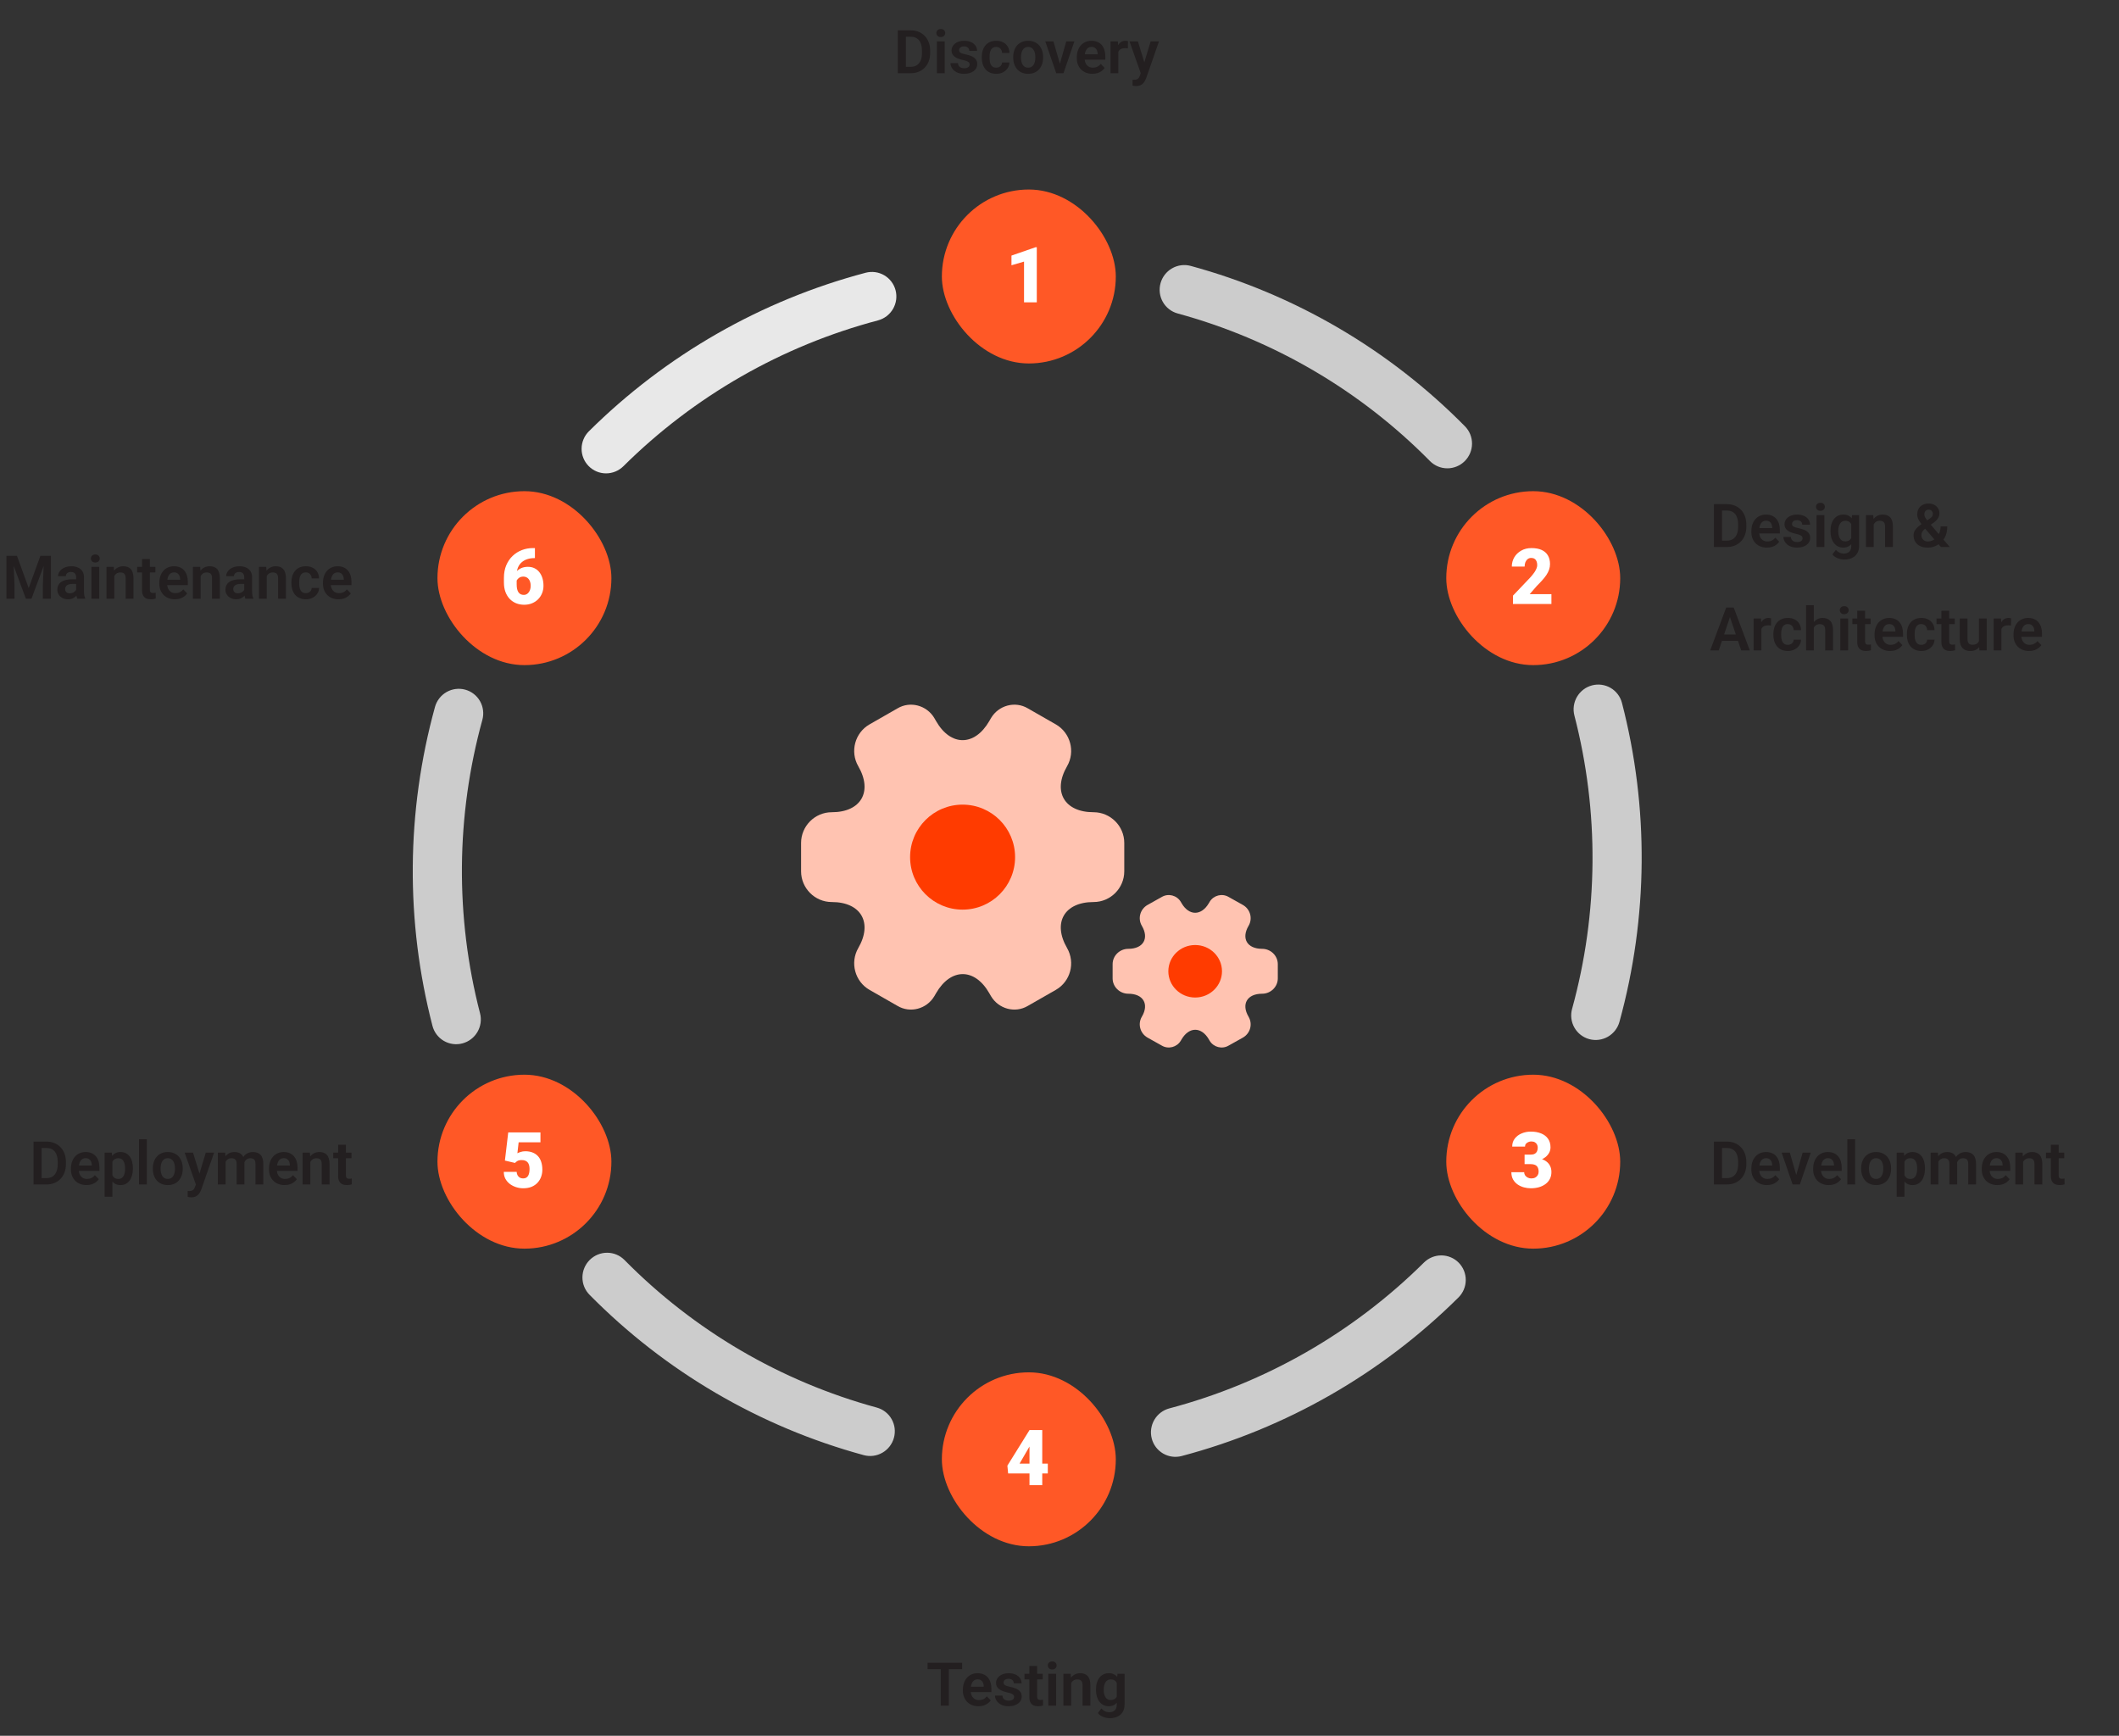
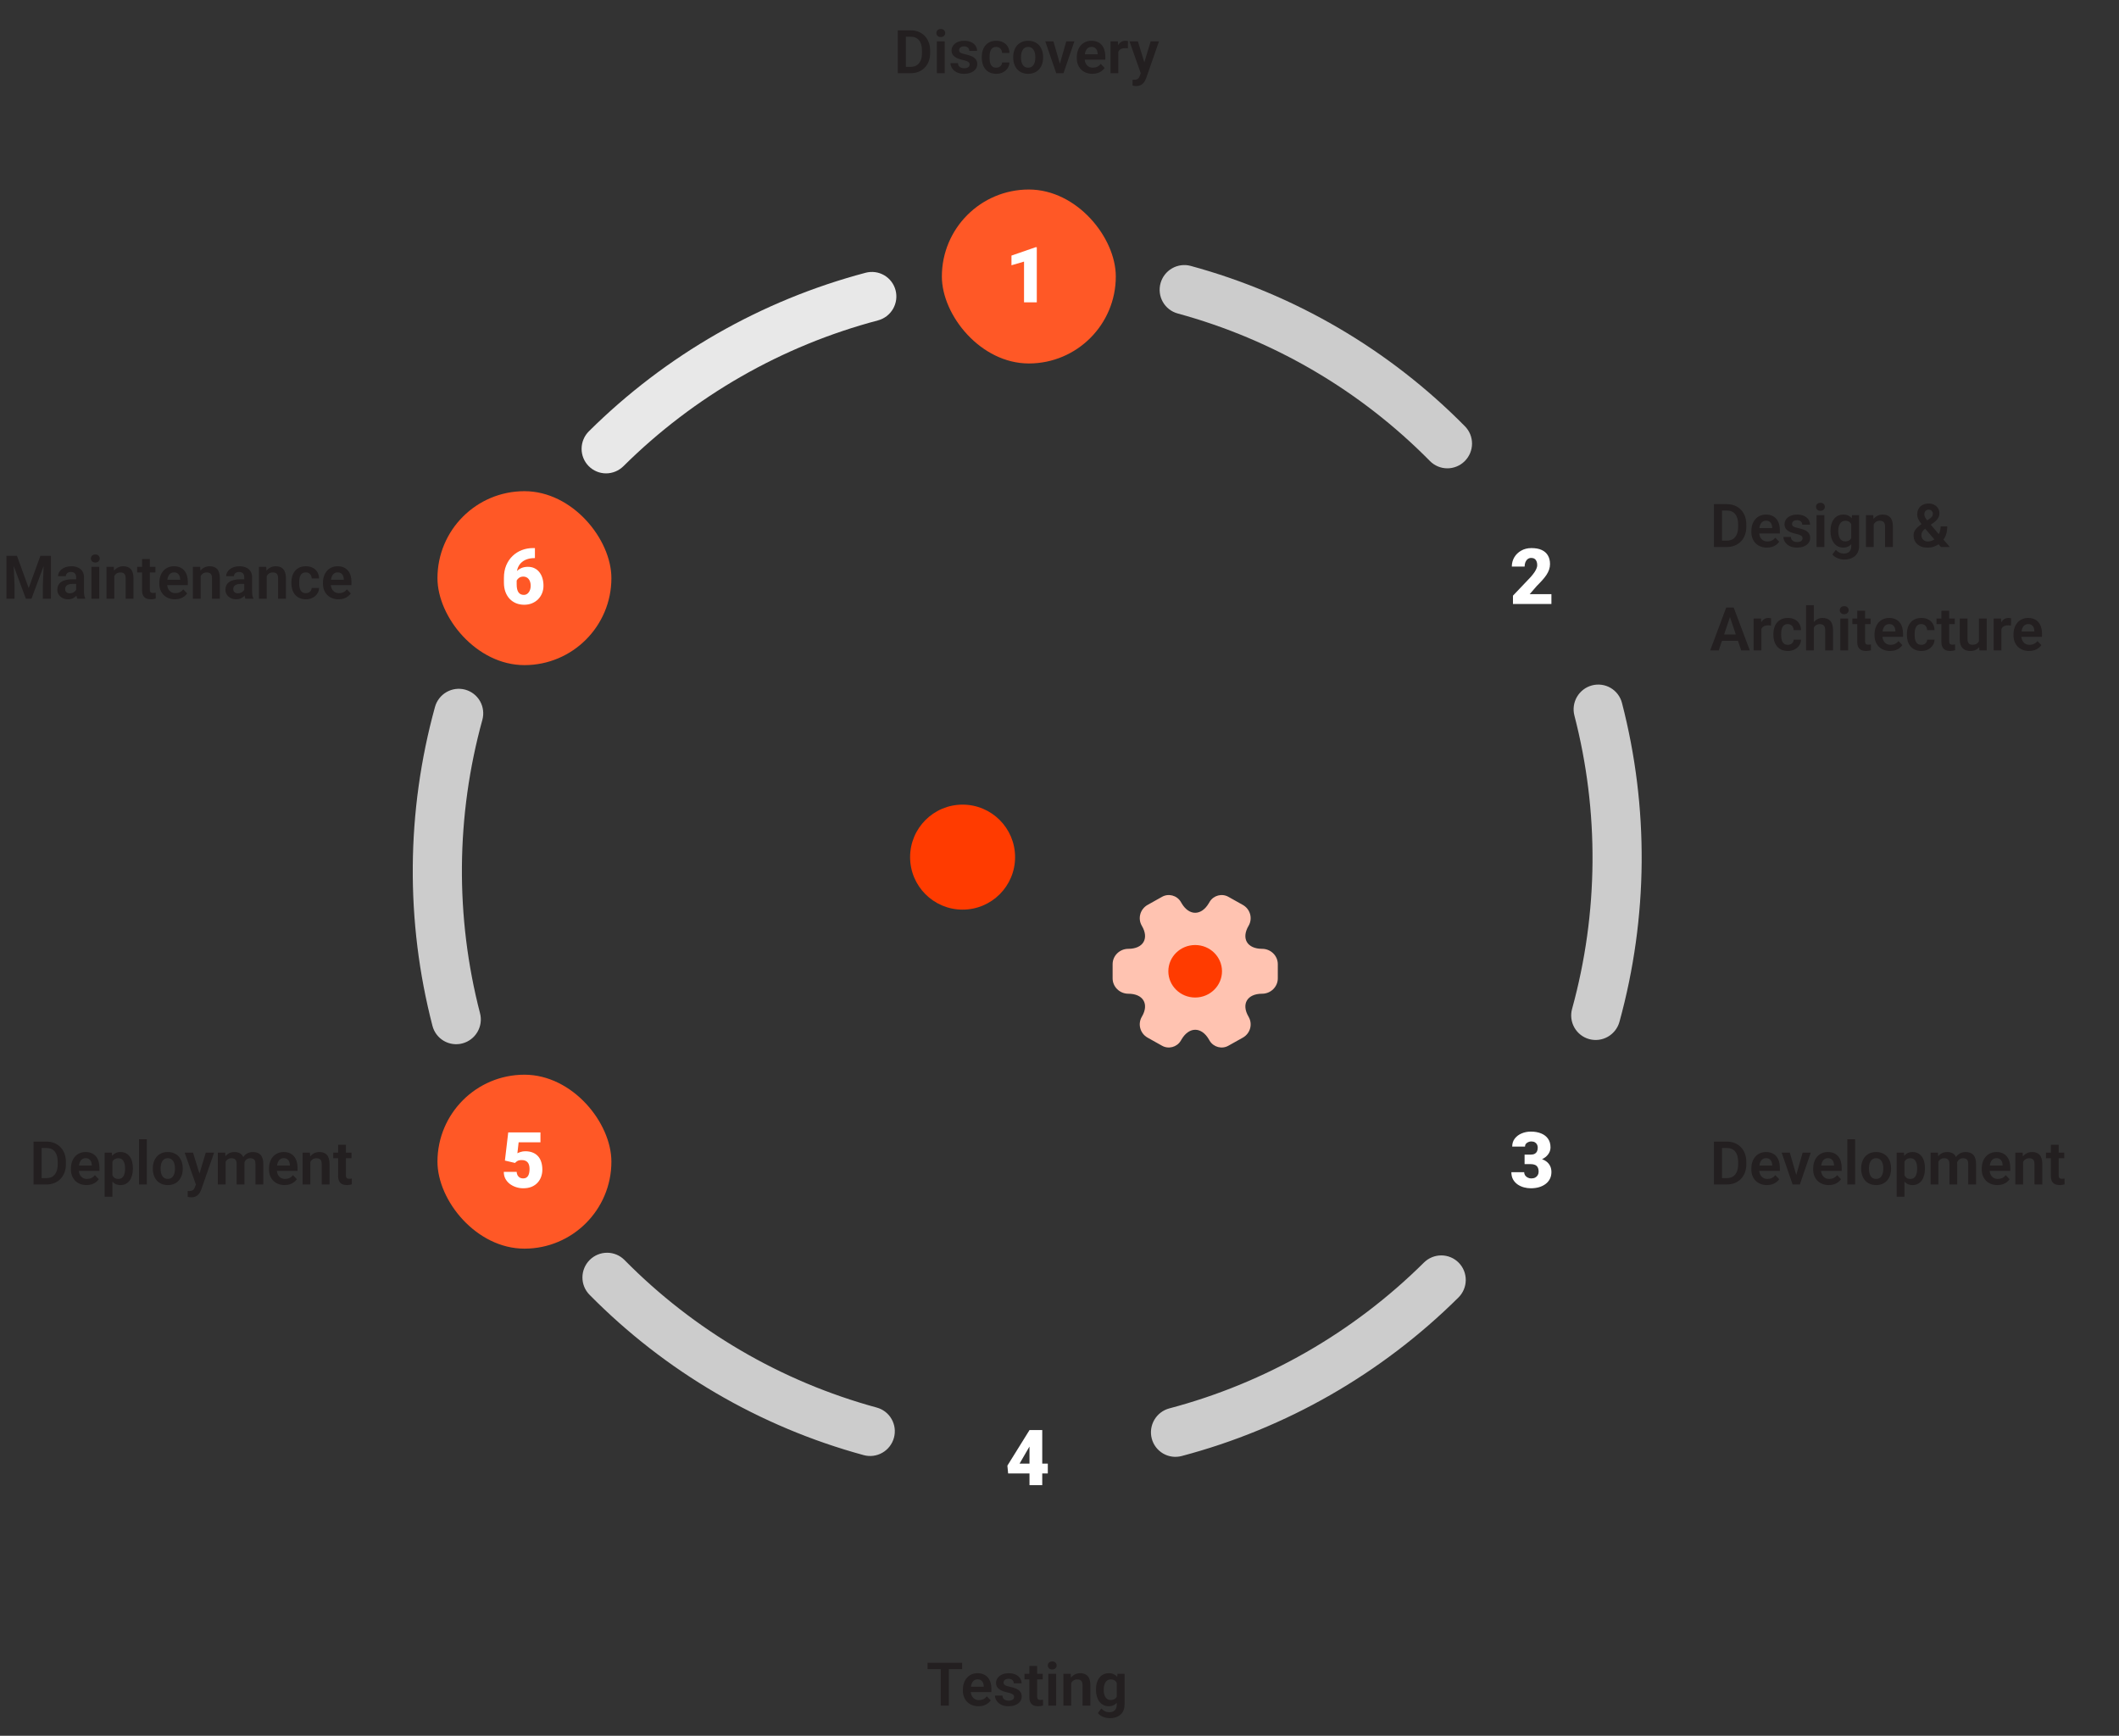
<svg xmlns="http://www.w3.org/2000/svg" width="492" height="403" viewBox="0 0 492 403" fill="none">
  <rect x="0" y="0" width="492" height="403" fill="#333333" stroke="none" />
  <path d="M211.424 17H209.277L209.291 15.523H211.424C212.003 15.523 212.488 15.396 212.88 15.141C213.272 14.881 213.568 14.509 213.769 14.026C213.969 13.539 214.069 12.955 214.069 12.276V11.764C214.069 11.24 214.012 10.777 213.898 10.376C213.785 9.975 213.616 9.638 213.393 9.364C213.174 9.091 212.903 8.883 212.579 8.742C212.256 8.601 211.884 8.53 211.465 8.53H209.236V7.047H211.465C212.13 7.047 212.736 7.159 213.283 7.382C213.835 7.605 214.311 7.926 214.712 8.346C215.118 8.76 215.427 9.257 215.642 9.836C215.86 10.415 215.97 11.062 215.97 11.777V12.276C215.97 12.987 215.86 13.634 215.642 14.218C215.427 14.796 215.118 15.293 214.712 15.708C214.311 16.123 213.832 16.442 213.276 16.665C212.72 16.888 212.103 17 211.424 17ZM210.33 7.047V17H208.45V7.047H210.33ZM219.347 9.604V17H217.535V9.604H219.347ZM217.412 7.669C217.412 7.4 217.503 7.177 217.686 6.999C217.872 6.821 218.123 6.732 218.438 6.732C218.752 6.732 219 6.821 219.183 6.999C219.369 7.177 219.463 7.4 219.463 7.669C219.463 7.933 219.369 8.154 219.183 8.332C219 8.51 218.752 8.599 218.438 8.599C218.123 8.599 217.872 8.51 217.686 8.332C217.503 8.154 217.412 7.933 217.412 7.669ZM225.137 14.977C225.137 14.822 225.096 14.683 225.014 14.56C224.932 14.437 224.777 14.325 224.549 14.225C224.326 14.12 223.997 14.022 223.564 13.931C223.182 13.849 222.828 13.746 222.505 13.623C222.181 13.5 221.903 13.352 221.671 13.179C221.438 13.001 221.256 12.794 221.124 12.557C220.996 12.315 220.933 12.037 220.933 11.723C220.933 11.417 220.999 11.13 221.131 10.861C221.263 10.588 221.454 10.349 221.705 10.144C221.956 9.934 222.261 9.77 222.621 9.651C222.981 9.528 223.387 9.467 223.838 9.467C224.467 9.467 225.007 9.569 225.458 9.774C225.914 9.979 226.262 10.262 226.504 10.622C226.745 10.977 226.866 11.379 226.866 11.825H225.062C225.062 11.629 225.016 11.451 224.925 11.292C224.838 11.133 224.704 11.005 224.521 10.909C224.339 10.809 224.109 10.759 223.831 10.759C223.58 10.759 223.368 10.8 223.195 10.882C223.027 10.964 222.899 11.071 222.812 11.203C222.726 11.335 222.683 11.481 222.683 11.641C222.683 11.759 222.705 11.866 222.751 11.962C222.801 12.053 222.881 12.137 222.99 12.215C223.1 12.292 223.248 12.363 223.435 12.427C223.626 12.491 223.861 12.552 224.139 12.611C224.69 12.721 225.171 12.867 225.581 13.049C225.996 13.227 226.319 13.463 226.552 13.76C226.784 14.056 226.9 14.434 226.9 14.895C226.9 15.223 226.83 15.523 226.688 15.797C226.547 16.066 226.342 16.3 226.073 16.501C225.804 16.701 225.483 16.859 225.109 16.973C224.736 17.082 224.314 17.137 223.845 17.137C223.166 17.137 222.591 17.016 222.122 16.774C221.653 16.528 221.297 16.218 221.056 15.845C220.814 15.466 220.693 15.075 220.693 14.669H222.423C222.437 14.956 222.514 15.186 222.655 15.359C222.797 15.533 222.974 15.658 223.188 15.735C223.407 15.808 223.637 15.845 223.879 15.845C224.152 15.845 224.382 15.808 224.569 15.735C224.756 15.658 224.897 15.555 224.993 15.428C225.089 15.296 225.137 15.145 225.137 14.977ZM231.31 15.715C231.565 15.715 231.793 15.665 231.993 15.565C232.194 15.464 232.353 15.323 232.472 15.141C232.595 14.958 232.661 14.746 232.67 14.505H234.372C234.363 15.006 234.222 15.455 233.948 15.852C233.675 16.248 233.31 16.562 232.854 16.795C232.403 17.023 231.897 17.137 231.337 17.137C230.767 17.137 230.271 17.041 229.847 16.85C229.423 16.658 229.07 16.392 228.787 16.05C228.509 15.708 228.299 15.312 228.158 14.86C228.021 14.409 227.953 13.926 227.953 13.411V13.192C227.953 12.677 228.021 12.194 228.158 11.743C228.299 11.292 228.509 10.896 228.787 10.554C229.07 10.212 229.423 9.945 229.847 9.754C230.271 9.562 230.765 9.467 231.33 9.467C231.927 9.467 232.451 9.583 232.902 9.815C233.358 10.048 233.714 10.376 233.969 10.8C234.229 11.224 234.363 11.723 234.372 12.297H232.67C232.661 12.033 232.602 11.796 232.492 11.586C232.383 11.376 232.228 11.208 232.027 11.08C231.827 10.953 231.583 10.889 231.296 10.889C230.991 10.889 230.735 10.953 230.53 11.08C230.33 11.208 230.173 11.383 230.059 11.606C229.949 11.825 229.872 12.071 229.826 12.345C229.785 12.614 229.765 12.896 229.765 13.192V13.411C229.765 13.712 229.785 13.999 229.826 14.273C229.872 14.546 229.949 14.792 230.059 15.011C230.173 15.225 230.33 15.396 230.53 15.523C230.735 15.651 230.995 15.715 231.31 15.715ZM235.254 13.377V13.233C235.254 12.691 235.331 12.192 235.486 11.736C235.641 11.276 235.867 10.877 236.163 10.54C236.459 10.203 236.822 9.941 237.25 9.754C237.678 9.562 238.166 9.467 238.713 9.467C239.269 9.467 239.761 9.562 240.189 9.754C240.622 9.941 240.987 10.203 241.283 10.54C241.579 10.877 241.805 11.276 241.96 11.736C242.115 12.192 242.192 12.691 242.192 13.233V13.377C242.192 13.915 242.115 14.414 241.96 14.874C241.805 15.33 241.579 15.729 241.283 16.07C240.987 16.408 240.625 16.67 240.196 16.856C239.768 17.043 239.278 17.137 238.727 17.137C238.18 17.137 237.69 17.043 237.257 16.856C236.824 16.67 236.459 16.408 236.163 16.07C235.867 15.729 235.641 15.33 235.486 14.874C235.331 14.414 235.254 13.915 235.254 13.377ZM237.059 13.233V13.377C237.059 13.7 237.09 14.004 237.154 14.286C237.218 14.569 237.316 14.817 237.448 15.031C237.58 15.245 237.751 15.414 237.961 15.537C238.175 15.656 238.43 15.715 238.727 15.715C239.018 15.715 239.269 15.656 239.479 15.537C239.688 15.414 239.859 15.245 239.991 15.031C240.128 14.817 240.228 14.569 240.292 14.286C240.356 14.004 240.388 13.7 240.388 13.377V13.233C240.388 12.914 240.356 12.616 240.292 12.338C240.228 12.055 240.128 11.807 239.991 11.593C239.859 11.374 239.686 11.203 239.472 11.08C239.262 10.953 239.009 10.889 238.713 10.889C238.421 10.889 238.171 10.953 237.961 11.08C237.751 11.203 237.58 11.374 237.448 11.593C237.316 11.807 237.218 12.055 237.154 12.338C237.09 12.616 237.059 12.914 237.059 13.233ZM245.85 15.633L247.572 9.604H249.459L246.923 17H245.774L245.85 15.633ZM244.592 9.604L246.335 15.646L246.396 17H245.241L242.698 9.604H244.592ZM253.636 17.137C253.075 17.137 252.572 17.046 252.125 16.863C251.678 16.681 251.298 16.428 250.983 16.105C250.674 15.776 250.434 15.396 250.266 14.963C250.102 14.525 250.02 14.056 250.02 13.555V13.281C250.02 12.712 250.102 12.194 250.266 11.729C250.43 11.26 250.662 10.857 250.963 10.52C251.264 10.182 251.624 9.923 252.043 9.74C252.462 9.558 252.925 9.467 253.431 9.467C253.955 9.467 254.417 9.556 254.818 9.733C255.219 9.907 255.554 10.153 255.823 10.472C256.092 10.791 256.295 11.174 256.432 11.62C256.568 12.062 256.637 12.552 256.637 13.09V13.849H250.84V12.604H254.859V12.468C254.85 12.181 254.796 11.919 254.695 11.682C254.595 11.44 254.44 11.249 254.23 11.107C254.021 10.962 253.75 10.889 253.417 10.889C253.148 10.889 252.913 10.948 252.713 11.066C252.517 11.18 252.353 11.344 252.221 11.559C252.093 11.768 251.997 12.019 251.934 12.31C251.87 12.602 251.838 12.926 251.838 13.281V13.555C251.838 13.865 251.879 14.152 251.961 14.416C252.048 14.68 252.173 14.911 252.337 15.106C252.506 15.298 252.706 15.448 252.938 15.558C253.175 15.662 253.444 15.715 253.745 15.715C254.123 15.715 254.465 15.642 254.771 15.496C255.08 15.346 255.349 15.125 255.577 14.833L256.486 15.776C256.331 16.004 256.122 16.223 255.857 16.433C255.598 16.642 255.283 16.813 254.914 16.945C254.545 17.073 254.119 17.137 253.636 17.137ZM259.651 11.114V17H257.847V9.604H259.556L259.651 11.114ZM261.9 9.556L261.873 11.237C261.773 11.219 261.659 11.205 261.531 11.196C261.408 11.187 261.292 11.183 261.183 11.183C260.905 11.183 260.661 11.221 260.451 11.299C260.242 11.372 260.066 11.479 259.925 11.62C259.788 11.761 259.683 11.935 259.61 12.14C259.537 12.34 259.496 12.568 259.487 12.823L259.098 12.775C259.098 12.306 259.146 11.871 259.241 11.47C259.337 11.069 259.476 10.718 259.658 10.417C259.84 10.116 260.068 9.884 260.342 9.72C260.62 9.551 260.939 9.467 261.299 9.467C261.399 9.467 261.506 9.476 261.62 9.494C261.739 9.508 261.832 9.528 261.9 9.556ZM265.182 16.18L267.164 9.604H269.099L266.132 18.121C266.063 18.303 265.975 18.502 265.865 18.716C265.76 18.93 265.619 19.133 265.441 19.324C265.264 19.52 265.04 19.68 264.771 19.803C264.507 19.926 264.186 19.987 263.808 19.987C263.644 19.987 263.498 19.976 263.37 19.953C263.243 19.93 263.108 19.901 262.967 19.864V18.511C263.012 18.515 263.065 18.518 263.124 18.518C263.188 18.522 263.243 18.524 263.288 18.524C263.552 18.524 263.771 18.492 263.944 18.429C264.118 18.369 264.257 18.271 264.361 18.135C264.471 18.003 264.562 17.829 264.635 17.615L265.182 16.18ZM264.204 9.604L265.879 15.052L266.173 16.959L264.929 17.185L262.256 9.604H264.204Z" fill="#231F20" />
-   <rect x="335.803" y="249.513" width="40.385" height="40.385" rx="20.192" fill="#FF5826" />
  <path d="M353.985 268.067H355.426C355.795 268.067 356.097 268.003 356.332 267.874C356.572 267.739 356.75 267.552 356.868 267.312C356.985 267.065 357.043 266.775 357.043 266.441C357.043 266.184 356.988 265.946 356.876 265.729C356.771 265.513 356.607 265.34 356.384 265.211C356.162 265.076 355.877 265.009 355.532 265.009C355.297 265.009 355.069 265.059 354.846 265.158C354.624 265.252 354.439 265.387 354.292 265.562C354.152 265.738 354.082 265.952 354.082 266.204H351.111C351.111 265.478 351.31 264.856 351.708 264.341C352.113 263.819 352.643 263.421 353.299 263.146C353.961 262.864 354.673 262.724 355.435 262.724C356.343 262.724 357.14 262.864 357.826 263.146C358.511 263.421 359.044 263.831 359.425 264.376C359.812 264.915 360.005 265.583 360.005 266.38C360.005 266.819 359.903 267.232 359.698 267.619C359.493 268.006 359.206 268.346 358.836 268.639C358.467 268.932 358.034 269.163 357.536 269.333C357.043 269.497 356.504 269.579 355.918 269.579H353.985V268.067ZM353.985 270.273V268.797H355.918C356.557 268.797 357.14 268.87 357.667 269.017C358.195 269.157 358.649 269.368 359.03 269.649C359.411 269.931 359.704 270.279 359.909 270.695C360.114 271.105 360.216 271.577 360.216 272.11C360.216 272.708 360.096 273.241 359.856 273.71C359.616 274.179 359.279 274.574 358.845 274.896C358.412 275.219 357.905 275.465 357.325 275.635C356.745 275.799 356.115 275.881 355.435 275.881C354.902 275.881 354.369 275.811 353.835 275.67C353.302 275.523 352.816 275.301 352.376 275.002C351.937 274.697 351.583 274.311 351.313 273.842C351.049 273.367 350.917 272.802 350.917 272.146H353.888C353.888 272.415 353.961 272.661 354.108 272.884C354.26 273.101 354.462 273.273 354.714 273.402C354.966 273.531 355.239 273.596 355.532 273.596C355.895 273.596 356.203 273.528 356.455 273.394C356.712 273.253 356.909 273.065 357.043 272.831C357.178 272.597 357.246 272.336 357.246 272.049C357.246 271.615 357.172 271.27 357.026 271.012C356.885 270.754 356.677 270.566 356.402 270.449C356.132 270.332 355.807 270.273 355.426 270.273H353.985Z" fill="white" />
-   <rect x="218.688" y="318.615" width="40.385" height="40.385" rx="20.192" fill="#FF5826" />
  <path d="M243.286 339.807V342.092H234.075L233.899 340.281L239.041 332.011H241.378L238.838 336.168L236.729 339.807H243.286ZM241.994 332.011V344.808H239.032V332.011H241.994Z" fill="white" />
  <rect x="101.573" y="249.513" width="40.385" height="40.385" rx="20.192" fill="#FF5826" />
  <path d="M119.587 270.001L117.232 269.447L118.005 262.908H125.485V265.211H120.422L120.132 267.751C120.273 267.669 120.51 267.572 120.844 267.461C121.184 267.344 121.559 267.285 121.969 267.285C122.602 267.285 123.162 267.382 123.648 267.575C124.14 267.763 124.556 268.041 124.896 268.41C125.236 268.773 125.491 269.222 125.661 269.755C125.836 270.288 125.924 270.897 125.924 271.583C125.924 272.134 125.833 272.667 125.652 273.183C125.476 273.692 125.204 274.152 124.834 274.562C124.471 274.967 124.011 275.289 123.455 275.529C122.898 275.764 122.239 275.881 121.477 275.881C120.909 275.881 120.355 275.793 119.816 275.617C119.277 275.441 118.791 275.189 118.357 274.861C117.929 274.527 117.589 274.126 117.337 273.657C117.091 273.183 116.971 272.652 116.977 272.066H119.957C119.974 272.377 120.047 272.646 120.176 272.875C120.305 273.104 120.478 273.282 120.695 273.411C120.917 273.534 121.172 273.596 121.459 273.596C121.752 273.596 121.996 273.537 122.189 273.42C122.382 273.303 122.535 273.142 122.646 272.937C122.757 272.731 122.836 272.497 122.883 272.233C122.93 271.964 122.954 271.68 122.954 271.381C122.954 271.064 122.918 270.78 122.848 270.528C122.784 270.276 122.678 270.062 122.532 269.887C122.385 269.705 122.195 269.567 121.96 269.474C121.732 269.38 121.457 269.333 121.134 269.333C120.707 269.333 120.37 269.406 120.124 269.553C119.877 269.699 119.699 269.849 119.587 270.001Z" fill="white" />
  <rect x="101.573" y="114.037" width="40.385" height="40.385" rx="20.192" fill="#FF5826" />
  <path d="M123.727 127.248H124.202V129.577H124.043C123.475 129.577 122.942 129.656 122.444 129.814C121.952 129.972 121.518 130.212 121.143 130.535C120.774 130.851 120.484 131.252 120.273 131.739C120.068 132.225 119.965 132.796 119.965 133.453V135.694C119.965 136.104 120 136.461 120.071 136.766C120.141 137.071 120.247 137.323 120.387 137.522C120.528 137.721 120.701 137.871 120.906 137.97C121.117 138.07 121.36 138.12 121.635 138.12C121.864 138.12 122.075 138.067 122.268 137.961C122.461 137.856 122.628 137.707 122.769 137.513C122.916 137.32 123.027 137.094 123.103 136.836C123.179 136.579 123.217 136.297 123.217 135.993C123.217 135.665 123.176 135.369 123.094 135.105C123.012 134.841 122.895 134.619 122.743 134.437C122.596 134.25 122.417 134.109 122.207 134.015C122.001 133.916 121.776 133.866 121.53 133.866C121.155 133.866 120.835 133.951 120.572 134.121C120.314 134.285 120.118 134.496 119.983 134.753C119.854 135.011 119.79 135.272 119.79 135.536L119.078 134.815C119.066 134.463 119.133 134.1 119.28 133.725C119.426 133.35 119.646 133.001 119.939 132.679C120.232 132.357 120.598 132.096 121.038 131.897C121.477 131.698 121.987 131.598 122.567 131.598C123.153 131.598 123.668 131.709 124.114 131.932C124.565 132.155 124.943 132.465 125.248 132.864C125.558 133.262 125.792 133.728 125.951 134.261C126.109 134.794 126.188 135.372 126.188 135.993C126.188 136.62 126.077 137.203 125.854 137.742C125.637 138.275 125.33 138.741 124.931 139.139C124.533 139.538 124.061 139.848 123.516 140.071C122.971 140.293 122.371 140.405 121.714 140.405C121.041 140.405 120.417 140.291 119.842 140.062C119.274 139.828 118.776 139.491 118.348 139.051C117.926 138.606 117.595 138.064 117.355 137.425C117.121 136.787 117.003 136.063 117.003 135.254V134.173C117.003 133.078 117.182 132.102 117.54 131.247C117.903 130.391 118.395 129.667 119.016 129.076C119.643 128.478 120.361 128.024 121.169 127.713C121.978 127.403 122.831 127.248 123.727 127.248Z" fill="white" />
  <rect x="218.688" y="44" width="40.385" height="40.385" rx="20.192" fill="#FF5826" />
  <path d="M240.728 57.395V70.192H237.766V60.735L234.848 61.588V59.338L240.456 57.395H240.728Z" fill="white" />
-   <path d="M186 202.3V195.7C186 191.8 189.188 188.575 193.125 188.575C199.913 188.575 202.688 183.775 199.275 177.887C197.325 174.512 198.487 170.125 201.9 168.175L208.388 164.462C211.35 162.7 215.175 163.75 216.938 166.712L217.35 167.425C220.725 173.312 226.275 173.312 229.688 167.425L230.1 166.712C231.863 163.75 235.688 162.7 238.65 164.462L245.138 168.175C248.55 170.125 249.713 174.512 247.763 177.887C244.35 183.775 247.125 188.575 253.913 188.575C257.813 188.575 261.038 191.762 261.038 195.7V202.3C261.038 206.2 257.85 209.425 253.913 209.425C247.125 209.425 244.35 214.225 247.763 220.112C249.713 223.525 248.55 227.875 245.138 229.825L238.65 233.537C235.688 235.3 231.863 234.25 230.1 231.287L229.688 230.575C226.313 224.687 220.763 224.687 217.35 230.575L216.938 231.287C215.175 234.25 211.35 235.3 208.388 233.537L201.9 229.825C198.487 227.875 197.325 223.487 199.275 220.112C202.688 214.225 199.913 209.425 193.125 209.425C189.188 209.425 186 206.2 186 202.3Z" fill="#FFC3B1" />
  <path d="M223.5 211.188C230.231 211.188 235.688 205.731 235.688 199C235.688 192.269 230.231 186.812 223.5 186.812C216.769 186.812 211.312 192.269 211.312 199C211.312 205.731 216.769 211.188 223.5 211.188Z" fill="#FF3B00" />
  <path d="M258.333 227.15V223.85C258.333 221.9 259.963 220.288 261.975 220.288C265.444 220.288 266.863 217.888 265.118 214.944C264.122 213.256 264.716 211.063 266.46 210.088L269.776 208.231C271.29 207.35 273.245 207.875 274.146 209.356L274.357 209.713C276.082 212.656 278.918 212.656 280.663 209.713L280.873 209.356C281.774 207.875 283.729 207.35 285.243 208.231L288.559 210.088C290.303 211.063 290.898 213.256 289.901 214.944C288.157 217.888 289.575 220.288 293.044 220.288C295.038 220.288 296.686 221.881 296.686 223.85V227.15C296.686 229.1 295.057 230.713 293.044 230.713C289.575 230.713 288.157 233.113 289.901 236.056C290.898 237.763 290.303 239.938 288.559 240.913L285.243 242.769C283.729 243.65 281.774 243.125 280.873 241.644L280.663 241.288C278.938 238.344 276.101 238.344 274.357 241.288L274.146 241.644C273.245 243.125 271.29 243.65 269.776 242.769L266.46 240.913C264.716 239.938 264.122 237.744 265.118 236.056C266.863 233.113 265.444 230.713 261.975 230.713C259.963 230.713 258.333 229.1 258.333 227.15Z" fill="#FFC3B1" />
  <path d="M277.5 231.594C280.94 231.594 283.729 228.865 283.729 225.5C283.729 222.135 280.94 219.406 277.5 219.406C274.06 219.406 271.271 222.135 271.271 225.5C271.271 228.865 274.06 231.594 277.5 231.594Z" fill="#FF3B00" />
-   <rect x="335.803" y="114.037" width="40.385" height="40.385" rx="20.192" fill="#FF5826" />
  <path d="M360.216 137.944V140.229H351.287V138.295L355.4 133.971C355.763 133.555 356.056 133.183 356.279 132.855C356.501 132.521 356.663 132.219 356.762 131.95C356.868 131.68 356.92 131.437 356.92 131.22C356.92 130.851 356.865 130.543 356.753 130.297C356.648 130.045 356.49 129.855 356.279 129.726C356.074 129.597 355.819 129.533 355.514 129.533C355.209 129.533 354.943 129.621 354.714 129.796C354.486 129.972 354.307 130.212 354.178 130.517C354.055 130.822 353.994 131.165 353.994 131.545H351.023C351.023 130.76 351.213 130.042 351.594 129.392C351.981 128.742 352.517 128.223 353.203 127.836C353.888 127.444 354.682 127.248 355.584 127.248C356.528 127.248 357.319 127.394 357.958 127.687C358.596 127.98 359.077 128.405 359.399 128.961C359.727 129.512 359.891 130.177 359.891 130.957C359.891 131.402 359.821 131.83 359.68 132.24C359.54 132.65 359.337 133.057 359.074 133.461C358.81 133.86 358.488 134.27 358.107 134.692C357.732 135.114 357.304 135.562 356.824 136.037L355.171 137.944H360.216Z" fill="white" />
  <path d="M207.94 67.393C208.128 68.119 208.172 68.876 208.068 69.621C207.965 70.365 207.716 71.082 207.337 71.732C206.957 72.381 206.454 72.95 205.856 73.405C205.258 73.861 204.577 74.194 203.852 74.386C181.552 80.285 161.167 91.96 144.75 108.237C143.673 109.307 142.218 109.905 140.705 109.902C139.192 109.899 137.745 109.293 136.683 108.218C135.62 107.144 135.028 105.688 135.038 104.171C135.047 102.655 135.657 101.201 136.734 100.13C154.58 82.434 176.738 69.74 200.981 63.326C201.707 63.134 202.462 63.087 203.204 63.187C203.946 63.287 204.661 63.533 205.307 63.911C205.953 64.288 206.518 64.79 206.97 65.388C207.422 65.985 207.751 66.667 207.94 67.393Z" fill="#E8E8E8" />
  <path d="M111.995 167.136C112.397 165.672 112.204 164.11 111.458 162.793C110.711 161.477 109.472 160.514 108.013 160.117C106.554 159.72 104.995 159.921 103.679 160.675C102.362 161.43 101.397 162.676 100.994 164.14C94.319 188.371 94.119 213.907 100.414 238.182C100.796 239.648 101.744 240.899 103.049 241.661C103.696 242.038 104.411 242.283 105.153 242.383C105.895 242.483 106.65 242.435 107.375 242.242C108.1 242.049 108.781 241.715 109.379 241.259C109.976 240.803 110.479 240.234 110.858 239.584C111.237 238.934 111.485 238.216 111.587 237.472C111.69 236.727 111.646 235.97 111.456 235.244C105.668 212.915 105.853 189.424 111.995 167.136ZM203.565 326.793C181.36 320.74 161.161 308.925 145.001 292.536C143.939 291.46 142.492 290.853 140.979 290.848C139.466 290.843 138.01 291.442 136.932 292.511C135.854 293.58 135.242 295.033 135.231 296.55C135.219 298.067 135.809 299.524 136.871 300.6C154.439 318.417 176.398 331.26 200.539 337.837C201.262 338.034 202.016 338.086 202.76 337.99C203.504 337.894 204.223 337.652 204.875 337.278C205.527 336.904 206.099 336.405 206.56 335.809C207.02 335.214 207.36 334.534 207.558 333.809C207.757 333.083 207.812 332.326 207.719 331.581C207.625 330.836 207.387 330.117 207.016 329.465C206.645 328.813 206.149 328.242 205.557 327.784C204.965 327.325 204.288 326.989 203.565 326.793ZM338.683 293.15C337.62 292.075 336.173 291.469 334.659 291.466C333.146 291.462 331.691 292.062 330.613 293.132C314.196 309.41 293.811 321.085 271.511 326.983C270.785 327.174 270.103 327.507 269.504 327.962C268.905 328.418 268.401 328.986 268.02 329.636C267.64 330.286 267.391 331.004 267.287 331.749C267.183 332.494 267.227 333.252 267.416 333.978C267.604 334.705 267.934 335.387 268.387 335.985C268.839 336.582 269.405 337.084 270.051 337.462C270.698 337.839 271.414 338.085 272.157 338.185C272.9 338.284 273.656 338.236 274.381 338.042C298.624 331.629 320.783 318.936 338.629 301.239C339.163 300.709 339.587 300.079 339.879 299.386C340.17 298.692 340.322 297.949 340.327 297.198C340.332 296.447 340.19 295.703 339.908 295.008C339.625 294.313 339.209 293.682 338.683 293.15ZM365.014 234.234C364.611 235.698 364.804 237.26 365.551 238.577C366.298 239.893 367.537 240.856 368.996 241.253C370.454 241.65 372.013 241.45 373.33 240.695C374.646 239.941 375.612 238.694 376.015 237.23C382.69 213 382.89 187.463 376.595 163.189C376.406 162.463 376.076 161.782 375.623 161.185C375.171 160.588 374.606 160.086 373.959 159.709C373.313 159.332 372.598 159.087 371.856 158.987C371.114 158.888 370.358 158.936 369.633 159.129C368.908 159.321 368.227 159.655 367.63 160.111C367.032 160.568 366.53 161.137 366.151 161.786C365.772 162.436 365.524 163.154 365.421 163.898C365.319 164.643 365.363 165.4 365.552 166.126C371.341 188.455 371.156 211.946 365.014 234.234ZM273.444 72.78C295.65 78.833 315.848 90.648 332.008 107.037C332.534 107.571 333.16 107.996 333.85 108.286C334.54 108.577 335.282 108.728 336.032 108.731C336.782 108.734 337.525 108.588 338.221 108.303C338.916 108.018 339.548 107.598 340.083 107.068C340.617 106.538 341.042 105.908 341.334 105.214C341.626 104.521 341.779 103.776 341.784 103.025C341.79 102.273 341.647 101.528 341.364 100.833C341.082 100.137 340.665 99.506 340.138 98.973C322.571 81.156 300.612 68.312 276.47 61.736C275.011 61.34 273.453 61.542 272.137 62.298C270.822 63.054 269.857 64.301 269.456 65.766C269.055 67.23 269.249 68.792 269.997 70.107C270.745 71.423 271.985 72.384 273.444 72.78Z" fill="#CCCCCC" />
  <path d="M400.924 127H398.777L398.791 125.523H400.924C401.503 125.523 401.988 125.396 402.38 125.141C402.772 124.881 403.068 124.509 403.269 124.026C403.469 123.539 403.569 122.955 403.569 122.276V121.764C403.569 121.24 403.512 120.777 403.398 120.376C403.285 119.975 403.116 119.638 402.893 119.364C402.674 119.091 402.403 118.883 402.079 118.742C401.756 118.601 401.384 118.53 400.965 118.53H398.736V117.047H400.965C401.63 117.047 402.236 117.159 402.783 117.382C403.335 117.605 403.811 117.926 404.212 118.346C404.618 118.76 404.927 119.257 405.142 119.836C405.36 120.415 405.47 121.062 405.47 121.777V122.276C405.47 122.987 405.36 123.634 405.142 124.218C404.927 124.797 404.618 125.293 404.212 125.708C403.811 126.123 403.332 126.442 402.776 126.665C402.22 126.888 401.603 127 400.924 127ZM399.83 117.047V127H397.95V117.047H399.83ZM410.255 127.137C409.694 127.137 409.191 127.046 408.744 126.863C408.298 126.681 407.917 126.428 407.603 126.104C407.293 125.776 407.053 125.396 406.885 124.963C406.721 124.525 406.639 124.056 406.639 123.555V123.281C406.639 122.712 406.721 122.194 406.885 121.729C407.049 121.26 407.281 120.857 407.582 120.52C407.883 120.182 408.243 119.923 408.662 119.74C409.081 119.558 409.544 119.467 410.05 119.467C410.574 119.467 411.036 119.556 411.438 119.733C411.839 119.907 412.174 120.153 412.442 120.472C412.711 120.791 412.914 121.174 413.051 121.62C413.188 122.062 413.256 122.552 413.256 123.09V123.849H407.459V122.604H411.479V122.468C411.469 122.181 411.415 121.919 411.314 121.682C411.214 121.44 411.059 121.249 410.85 121.107C410.64 120.962 410.369 120.889 410.036 120.889C409.767 120.889 409.533 120.948 409.332 121.066C409.136 121.18 408.972 121.344 408.84 121.559C408.712 121.768 408.617 122.019 408.553 122.311C408.489 122.602 408.457 122.926 408.457 123.281V123.555C408.457 123.865 408.498 124.152 408.58 124.416C408.667 124.68 408.792 124.91 408.956 125.106C409.125 125.298 409.325 125.448 409.558 125.558C409.795 125.662 410.063 125.715 410.364 125.715C410.743 125.715 411.084 125.642 411.39 125.496C411.7 125.346 411.968 125.125 412.196 124.833L413.105 125.776C412.951 126.004 412.741 126.223 412.477 126.433C412.217 126.642 411.902 126.813 411.533 126.945C411.164 127.073 410.738 127.137 410.255 127.137ZM418.533 124.977C418.533 124.822 418.492 124.683 418.41 124.56C418.328 124.437 418.173 124.325 417.945 124.225C417.722 124.12 417.394 124.022 416.961 123.931C416.578 123.849 416.225 123.746 415.901 123.623C415.578 123.5 415.3 123.352 415.067 123.179C414.835 123.001 414.653 122.794 414.521 122.557C414.393 122.315 414.329 122.037 414.329 121.723C414.329 121.417 414.395 121.13 414.527 120.861C414.66 120.588 414.851 120.349 415.102 120.144C415.352 119.934 415.658 119.77 416.018 119.651C416.378 119.528 416.783 119.467 417.234 119.467C417.863 119.467 418.403 119.569 418.854 119.774C419.31 119.979 419.659 120.262 419.9 120.622C420.142 120.978 420.263 121.379 420.263 121.825H418.458C418.458 121.629 418.412 121.451 418.321 121.292C418.235 121.132 418.1 121.005 417.918 120.909C417.736 120.809 417.506 120.759 417.228 120.759C416.977 120.759 416.765 120.8 416.592 120.882C416.423 120.964 416.296 121.071 416.209 121.203C416.122 121.335 416.079 121.481 416.079 121.641C416.079 121.759 416.102 121.866 416.147 121.962C416.198 122.053 416.277 122.137 416.387 122.215C416.496 122.292 416.644 122.363 416.831 122.427C417.022 122.491 417.257 122.552 417.535 122.611C418.087 122.721 418.567 122.867 418.978 123.049C419.392 123.227 419.716 123.464 419.948 123.76C420.181 124.056 420.297 124.434 420.297 124.895C420.297 125.223 420.226 125.523 420.085 125.797C419.944 126.066 419.739 126.3 419.47 126.501C419.201 126.701 418.88 126.859 418.506 126.973C418.132 127.082 417.711 127.137 417.241 127.137C416.562 127.137 415.988 127.016 415.519 126.774C415.049 126.528 414.694 126.218 414.452 125.845C414.211 125.466 414.09 125.075 414.09 124.669H415.819C415.833 124.956 415.91 125.186 416.052 125.359C416.193 125.533 416.371 125.658 416.585 125.735C416.804 125.808 417.034 125.845 417.275 125.845C417.549 125.845 417.779 125.808 417.966 125.735C418.153 125.658 418.294 125.555 418.39 125.428C418.485 125.296 418.533 125.145 418.533 124.977ZM423.585 119.604V127H421.773V119.604H423.585ZM421.65 117.669C421.65 117.4 421.742 117.177 421.924 116.999C422.111 116.821 422.361 116.732 422.676 116.732C422.99 116.732 423.239 116.821 423.421 116.999C423.608 117.177 423.701 117.4 423.701 117.669C423.701 117.933 423.608 118.154 423.421 118.332C423.239 118.51 422.99 118.599 422.676 118.599C422.361 118.599 422.111 118.51 421.924 118.332C421.742 118.154 421.65 117.933 421.65 117.669ZM430.011 119.604H431.651V126.774C431.651 127.444 431.506 128.012 431.214 128.477C430.927 128.946 430.523 129.301 430.004 129.543C429.484 129.789 428.881 129.912 428.192 129.912C427.896 129.912 427.575 129.871 427.229 129.789C426.887 129.707 426.556 129.577 426.237 129.399C425.923 129.226 425.661 129.001 425.451 128.723L426.265 127.656C426.511 127.943 426.789 128.16 427.099 128.306C427.409 128.456 427.743 128.531 428.104 128.531C428.468 128.531 428.778 128.463 429.033 128.326C429.293 128.194 429.491 127.998 429.628 127.738C429.769 127.483 429.84 127.169 429.84 126.795V121.292L430.011 119.604ZM425.014 123.391V123.247C425.014 122.682 425.082 122.169 425.219 121.709C425.355 121.244 425.551 120.845 425.807 120.513C426.066 120.18 426.379 119.923 426.743 119.74C427.112 119.558 427.527 119.467 427.987 119.467C428.475 119.467 428.885 119.556 429.218 119.733C429.555 119.911 429.833 120.164 430.052 120.492C430.275 120.82 430.448 121.21 430.571 121.661C430.699 122.108 430.797 122.6 430.865 123.138V123.527C430.801 124.051 430.699 124.532 430.558 124.97C430.421 125.407 430.239 125.79 430.011 126.118C429.783 126.442 429.5 126.692 429.163 126.87C428.826 127.048 428.429 127.137 427.974 127.137C427.518 127.137 427.108 127.043 426.743 126.856C426.379 126.67 426.066 126.408 425.807 126.07C425.551 125.733 425.355 125.337 425.219 124.881C425.082 124.425 425.014 123.928 425.014 123.391ZM426.818 123.247V123.391C426.818 123.71 426.85 124.008 426.914 124.286C426.978 124.564 427.076 124.81 427.208 125.024C427.34 125.234 427.507 125.398 427.707 125.517C427.908 125.635 428.147 125.694 428.425 125.694C428.799 125.694 429.104 125.617 429.341 125.462C429.582 125.302 429.765 125.086 429.888 124.812C430.015 124.535 430.097 124.222 430.134 123.876V122.803C430.111 122.529 430.061 122.276 429.983 122.044C429.91 121.812 429.808 121.611 429.676 121.442C429.544 121.274 429.375 121.142 429.17 121.046C428.965 120.95 428.721 120.902 428.438 120.902C428.165 120.902 427.926 120.964 427.721 121.087C427.516 121.205 427.347 121.372 427.215 121.586C427.083 121.8 426.982 122.049 426.914 122.331C426.85 122.614 426.818 122.919 426.818 123.247ZM435.049 121.183V127H433.244V119.604H434.939L435.049 121.183ZM434.762 123.035H434.229C434.233 122.497 434.306 122.01 434.447 121.572C434.589 121.135 434.787 120.759 435.042 120.444C435.302 120.13 435.609 119.888 435.965 119.72C436.32 119.551 436.717 119.467 437.154 119.467C437.51 119.467 437.831 119.517 438.118 119.617C438.405 119.717 438.651 119.877 438.856 120.096C439.066 120.314 439.226 120.602 439.335 120.957C439.449 121.308 439.506 121.741 439.506 122.256V127H437.688V122.242C437.688 121.905 437.637 121.638 437.537 121.442C437.441 121.246 437.3 121.107 437.113 121.025C436.931 120.943 436.705 120.902 436.437 120.902C436.159 120.902 435.915 120.959 435.705 121.073C435.5 121.183 435.327 121.335 435.186 121.531C435.049 121.727 434.944 121.953 434.871 122.208C434.798 122.463 434.762 122.739 434.762 123.035ZM446.212 121.627L448.023 120.438C448.311 120.246 448.509 120.062 448.618 119.884C448.728 119.706 448.782 119.492 448.782 119.241C448.782 119.018 448.696 118.811 448.522 118.619C448.354 118.423 448.115 118.325 447.805 118.325C447.586 118.325 447.401 118.375 447.251 118.476C447.101 118.576 446.987 118.71 446.909 118.879C446.836 119.043 446.8 119.225 446.8 119.426C446.8 119.631 446.852 119.84 446.957 120.055C447.066 120.269 447.212 120.494 447.395 120.731C447.581 120.964 447.789 121.217 448.017 121.49L452.713 127H450.648L446.807 122.529C446.483 122.128 446.196 121.759 445.945 121.422C445.695 121.085 445.499 120.759 445.357 120.444C445.221 120.125 445.152 119.797 445.152 119.46C445.152 118.94 445.262 118.489 445.48 118.106C445.699 117.724 446.007 117.427 446.403 117.218C446.804 117.008 447.274 116.903 447.812 116.903C448.322 116.903 448.762 117.008 449.131 117.218C449.505 117.423 449.794 117.696 449.999 118.038C450.204 118.38 450.307 118.754 450.307 119.159C450.307 119.469 450.25 119.756 450.136 120.021C450.022 120.28 449.865 120.52 449.664 120.738C449.464 120.952 449.231 121.155 448.967 121.347L446.834 122.878C446.629 123.051 446.474 123.222 446.369 123.391C446.269 123.555 446.201 123.707 446.164 123.849C446.132 123.99 446.116 124.122 446.116 124.245C446.116 124.523 446.175 124.774 446.294 124.997C446.417 125.216 446.59 125.391 446.813 125.523C447.041 125.651 447.31 125.715 447.62 125.715C447.998 125.715 448.363 125.631 448.714 125.462C449.065 125.293 449.379 125.054 449.657 124.744C449.94 124.434 450.163 124.065 450.327 123.637C450.496 123.204 450.58 122.728 450.58 122.208H452.125C452.125 122.705 452.077 123.176 451.981 123.623C451.886 124.065 451.731 124.475 451.517 124.854C451.302 125.232 451.022 125.569 450.676 125.865C450.644 125.893 450.605 125.929 450.56 125.975C450.519 126.02 450.482 126.057 450.45 126.084C450.035 126.439 449.587 126.706 449.104 126.884C448.625 127.057 448.103 127.144 447.538 127.144C446.873 127.144 446.299 127.023 445.815 126.781C445.332 126.54 444.959 126.207 444.694 125.783C444.435 125.359 444.305 124.874 444.305 124.327C444.305 123.922 444.384 123.568 444.544 123.268C444.708 122.962 444.934 122.68 445.221 122.42C445.508 122.156 445.838 121.891 446.212 121.627ZM401.908 142.558L399.071 151H397.082L400.801 141.047H402.072L401.908 142.558ZM404.28 151L401.43 142.558L401.259 141.047H402.537L406.276 151H404.28ZM404.15 147.302V148.785H398.812V147.302H404.15ZM408.97 145.114V151H407.165V143.604H408.874L408.97 145.114ZM411.219 143.556L411.191 145.237C411.091 145.219 410.977 145.205 410.85 145.196C410.727 145.187 410.61 145.183 410.501 145.183C410.223 145.183 409.979 145.221 409.77 145.299C409.56 145.372 409.384 145.479 409.243 145.62C409.106 145.761 409.002 145.935 408.929 146.14C408.856 146.34 408.815 146.568 408.806 146.823L408.416 146.775C408.416 146.306 408.464 145.871 408.56 145.47C408.655 145.069 408.794 144.718 408.977 144.417C409.159 144.116 409.387 143.884 409.66 143.72C409.938 143.551 410.257 143.467 410.617 143.467C410.717 143.467 410.825 143.476 410.938 143.494C411.057 143.508 411.15 143.528 411.219 143.556ZM415.108 149.715C415.364 149.715 415.591 149.665 415.792 149.564C415.993 149.464 416.152 149.323 416.271 149.141C416.394 148.958 416.46 148.746 416.469 148.505H418.171C418.162 149.006 418.021 149.455 417.747 149.852C417.474 150.248 417.109 150.562 416.653 150.795C416.202 151.023 415.696 151.137 415.136 151.137C414.566 151.137 414.069 151.041 413.646 150.85C413.222 150.658 412.868 150.392 412.586 150.05C412.308 149.708 412.098 149.312 411.957 148.86C411.82 148.409 411.752 147.926 411.752 147.411V147.192C411.752 146.677 411.82 146.194 411.957 145.743C412.098 145.292 412.308 144.896 412.586 144.554C412.868 144.212 413.222 143.945 413.646 143.754C414.069 143.562 414.564 143.467 415.129 143.467C415.726 143.467 416.25 143.583 416.701 143.815C417.157 144.048 417.512 144.376 417.768 144.8C418.027 145.224 418.162 145.723 418.171 146.297H416.469C416.46 146.033 416.4 145.796 416.291 145.586C416.182 145.376 416.027 145.208 415.826 145.08C415.626 144.952 415.382 144.889 415.095 144.889C414.789 144.889 414.534 144.952 414.329 145.08C414.129 145.208 413.971 145.383 413.857 145.606C413.748 145.825 413.671 146.071 413.625 146.345C413.584 146.614 413.563 146.896 413.563 147.192V147.411C413.563 147.712 413.584 147.999 413.625 148.272C413.671 148.546 413.748 148.792 413.857 149.011C413.971 149.225 414.129 149.396 414.329 149.523C414.534 149.651 414.794 149.715 415.108 149.715ZM421.145 140.5V151H419.333V140.5H421.145ZM420.857 147.035H420.324C420.324 146.52 420.393 146.046 420.529 145.613C420.666 145.18 420.86 144.804 421.11 144.485C421.361 144.162 421.66 143.911 422.006 143.733C422.357 143.556 422.744 143.467 423.168 143.467C423.533 143.467 423.863 143.519 424.159 143.624C424.46 143.724 424.717 143.886 424.932 144.109C425.146 144.333 425.31 144.624 425.424 144.984C425.542 145.34 425.602 145.773 425.602 146.283V151H423.783V146.27C423.783 145.928 423.733 145.659 423.633 145.463C423.533 145.262 423.389 145.119 423.202 145.032C423.02 144.946 422.794 144.902 422.525 144.902C422.234 144.902 421.983 144.959 421.773 145.073C421.564 145.183 421.391 145.335 421.254 145.531C421.122 145.727 421.021 145.953 420.953 146.208C420.889 146.463 420.857 146.739 420.857 147.035ZM429.108 143.604V151H427.297V143.604H429.108ZM427.174 141.669C427.174 141.4 427.265 141.177 427.447 140.999C427.634 140.821 427.885 140.732 428.199 140.732C428.514 140.732 428.762 140.821 428.944 140.999C429.131 141.177 429.225 141.4 429.225 141.669C429.225 141.933 429.131 142.154 428.944 142.332C428.762 142.51 428.514 142.599 428.199 142.599C427.885 142.599 427.634 142.51 427.447 142.332C427.265 142.154 427.174 141.933 427.174 141.669ZM434.331 143.604V144.902H430.093V143.604H434.331ZM431.228 141.785H433.039V148.867C433.039 149.086 433.069 149.255 433.128 149.373C433.187 149.492 433.276 149.571 433.395 149.612C433.513 149.653 433.654 149.674 433.818 149.674C433.937 149.674 434.046 149.667 434.146 149.653C434.247 149.64 434.331 149.626 434.399 149.612L434.406 150.966C434.256 151.016 434.085 151.057 433.894 151.089C433.707 151.121 433.495 151.137 433.258 151.137C432.852 151.137 432.497 151.068 432.191 150.932C431.886 150.79 431.649 150.565 431.48 150.255C431.312 149.94 431.228 149.526 431.228 149.011V141.785ZM438.856 151.137C438.296 151.137 437.792 151.046 437.346 150.863C436.899 150.681 436.519 150.428 436.204 150.104C435.894 149.776 435.655 149.396 435.486 148.963C435.322 148.525 435.24 148.056 435.24 147.555V147.281C435.24 146.712 435.322 146.194 435.486 145.729C435.65 145.26 435.883 144.857 436.184 144.52C436.484 144.182 436.844 143.923 437.264 143.74C437.683 143.558 438.146 143.467 438.651 143.467C439.175 143.467 439.638 143.556 440.039 143.733C440.44 143.907 440.775 144.153 441.044 144.472C441.313 144.791 441.516 145.174 441.652 145.62C441.789 146.062 441.857 146.552 441.857 147.09V147.849H436.061V146.604H440.08V146.468C440.071 146.181 440.016 145.919 439.916 145.682C439.816 145.44 439.661 145.249 439.451 145.107C439.242 144.962 438.97 144.889 438.638 144.889C438.369 144.889 438.134 144.948 437.934 145.066C437.738 145.18 437.574 145.344 437.441 145.559C437.314 145.768 437.218 146.019 437.154 146.311C437.09 146.602 437.059 146.926 437.059 147.281V147.555C437.059 147.865 437.1 148.152 437.182 148.416C437.268 148.68 437.394 148.91 437.558 149.106C437.726 149.298 437.927 149.448 438.159 149.558C438.396 149.662 438.665 149.715 438.966 149.715C439.344 149.715 439.686 149.642 439.991 149.496C440.301 149.346 440.57 149.125 440.798 148.833L441.707 149.776C441.552 150.004 441.342 150.223 441.078 150.433C440.818 150.642 440.504 150.813 440.135 150.945C439.766 151.073 439.34 151.137 438.856 151.137ZM446.103 149.715C446.358 149.715 446.586 149.665 446.786 149.564C446.987 149.464 447.146 149.323 447.265 149.141C447.388 148.958 447.454 148.746 447.463 148.505H449.165C449.156 149.006 449.015 149.455 448.741 149.852C448.468 150.248 448.103 150.562 447.647 150.795C447.196 151.023 446.69 151.137 446.13 151.137C445.56 151.137 445.063 151.041 444.64 150.85C444.216 150.658 443.863 150.392 443.58 150.05C443.302 149.708 443.092 149.312 442.951 148.86C442.814 148.409 442.746 147.926 442.746 147.411V147.192C442.746 146.677 442.814 146.194 442.951 145.743C443.092 145.292 443.302 144.896 443.58 144.554C443.863 144.212 444.216 143.945 444.64 143.754C445.063 143.562 445.558 143.467 446.123 143.467C446.72 143.467 447.244 143.583 447.695 143.815C448.151 144.048 448.507 144.376 448.762 144.8C449.021 145.224 449.156 145.723 449.165 146.297H447.463C447.454 146.033 447.395 145.796 447.285 145.586C447.176 145.376 447.021 145.208 446.82 145.08C446.62 144.952 446.376 144.889 446.089 144.889C445.784 144.889 445.528 144.952 445.323 145.08C445.123 145.208 444.965 145.383 444.852 145.606C444.742 145.825 444.665 146.071 444.619 146.345C444.578 146.614 444.558 146.896 444.558 147.192V147.411C444.558 147.712 444.578 147.999 444.619 148.272C444.665 148.546 444.742 148.792 444.852 149.011C444.965 149.225 445.123 149.396 445.323 149.523C445.528 149.651 445.788 149.715 446.103 149.715ZM453.868 143.604V144.902H449.63V143.604H453.868ZM450.765 141.785H452.576V148.867C452.576 149.086 452.606 149.255 452.665 149.373C452.724 149.492 452.813 149.571 452.932 149.612C453.05 149.653 453.191 149.674 453.355 149.674C453.474 149.674 453.583 149.667 453.684 149.653C453.784 149.64 453.868 149.626 453.937 149.612L453.943 150.966C453.793 151.016 453.622 151.057 453.431 151.089C453.244 151.121 453.032 151.137 452.795 151.137C452.389 151.137 452.034 151.068 451.729 150.932C451.423 150.79 451.186 150.565 451.018 150.255C450.849 149.94 450.765 149.526 450.765 149.011V141.785ZM459.474 149.243V143.604H461.292V151H459.583L459.474 149.243ZM459.706 147.712L460.267 147.698C460.267 148.195 460.212 148.653 460.103 149.072C459.993 149.492 459.822 149.856 459.59 150.166C459.362 150.471 459.073 150.711 458.722 150.884C458.371 151.052 457.956 151.137 457.478 151.137C457.113 151.137 456.78 151.087 456.479 150.986C456.179 150.882 455.919 150.72 455.7 150.501C455.486 150.278 455.32 149.993 455.201 149.646C455.083 149.296 455.023 148.874 455.023 148.382V143.604H456.828V148.396C456.828 148.642 456.855 148.847 456.91 149.011C456.969 149.175 457.049 149.309 457.149 149.414C457.254 149.514 457.375 149.587 457.512 149.633C457.653 149.674 457.803 149.694 457.963 149.694C458.4 149.694 458.744 149.608 458.995 149.435C459.25 149.257 459.433 149.02 459.542 148.724C459.651 148.423 459.706 148.086 459.706 147.712ZM464.696 145.114V151H462.892V143.604H464.601L464.696 145.114ZM466.945 143.556L466.918 145.237C466.818 145.219 466.704 145.205 466.576 145.196C466.453 145.187 466.337 145.183 466.228 145.183C465.95 145.183 465.706 145.221 465.496 145.299C465.286 145.372 465.111 145.479 464.97 145.62C464.833 145.761 464.728 145.935 464.655 146.14C464.582 146.34 464.541 146.568 464.532 146.823L464.143 146.775C464.143 146.306 464.19 145.871 464.286 145.47C464.382 145.069 464.521 144.718 464.703 144.417C464.885 144.116 465.113 143.884 465.387 143.72C465.665 143.551 465.984 143.467 466.344 143.467C466.444 143.467 466.551 143.476 466.665 143.494C466.784 143.508 466.877 143.528 466.945 143.556ZM471.122 151.137C470.562 151.137 470.058 151.046 469.611 150.863C469.165 150.681 468.784 150.428 468.47 150.104C468.16 149.776 467.921 149.396 467.752 148.963C467.588 148.525 467.506 148.056 467.506 147.555V147.281C467.506 146.712 467.588 146.194 467.752 145.729C467.916 145.26 468.148 144.857 468.449 144.52C468.75 144.182 469.11 143.923 469.529 143.74C469.949 143.558 470.411 143.467 470.917 143.467C471.441 143.467 471.904 143.556 472.305 143.733C472.706 143.907 473.041 144.153 473.31 144.472C473.578 144.791 473.781 145.174 473.918 145.62C474.055 146.062 474.123 146.552 474.123 147.09V147.849H468.326V146.604H472.346V146.468C472.337 146.181 472.282 145.919 472.182 145.682C472.081 145.44 471.926 145.249 471.717 145.107C471.507 144.962 471.236 144.889 470.903 144.889C470.634 144.889 470.4 144.948 470.199 145.066C470.003 145.18 469.839 145.344 469.707 145.559C469.579 145.768 469.484 146.019 469.42 146.311C469.356 146.602 469.324 146.926 469.324 147.281V147.555C469.324 147.865 469.365 148.152 469.447 148.416C469.534 148.68 469.659 148.91 469.823 149.106C469.992 149.298 470.192 149.448 470.425 149.558C470.662 149.662 470.931 149.715 471.231 149.715C471.61 149.715 471.951 149.642 472.257 149.496C472.567 149.346 472.836 149.125 473.063 148.833L473.973 149.776C473.818 150.004 473.608 150.223 473.344 150.433C473.084 150.642 472.77 150.813 472.4 150.945C472.031 151.073 471.605 151.137 471.122 151.137Z" fill="#231F20" />
  <path d="M2.313 129.047H3.94L6.661 136.539L9.375 129.047H11.009L7.311 139H6.005L2.313 129.047ZM1.493 129.047H3.086L3.373 135.931V139H1.493V129.047ZM10.229 129.047H11.829V139H9.949V135.931L10.229 129.047ZM17.681 137.428V134.017C17.681 133.766 17.637 133.549 17.551 133.367C17.464 133.185 17.332 133.044 17.154 132.943C16.977 132.843 16.751 132.793 16.477 132.793C16.236 132.793 16.024 132.834 15.842 132.916C15.664 132.998 15.527 133.114 15.432 133.265C15.336 133.41 15.288 133.579 15.288 133.771H13.477C13.477 133.465 13.55 133.176 13.695 132.902C13.841 132.624 14.049 132.378 14.317 132.164C14.591 131.945 14.917 131.774 15.295 131.651C15.678 131.528 16.106 131.467 16.58 131.467C17.141 131.467 17.64 131.562 18.077 131.754C18.519 131.941 18.866 132.223 19.116 132.602C19.371 132.98 19.499 133.456 19.499 134.03V137.257C19.499 137.626 19.522 137.943 19.567 138.207C19.617 138.467 19.69 138.692 19.786 138.884V139H17.947C17.861 138.813 17.795 138.576 17.749 138.289C17.703 137.997 17.681 137.71 17.681 137.428ZM17.934 134.495L17.947 135.568H16.806C16.523 135.568 16.275 135.598 16.061 135.657C15.846 135.712 15.671 135.794 15.534 135.903C15.398 136.008 15.295 136.136 15.227 136.286C15.158 136.432 15.124 136.598 15.124 136.785C15.124 136.967 15.165 137.132 15.247 137.277C15.334 137.423 15.457 137.539 15.616 137.626C15.78 137.708 15.972 137.749 16.19 137.749C16.509 137.749 16.787 137.685 17.024 137.558C17.261 137.425 17.446 137.266 17.578 137.079C17.71 136.892 17.781 136.715 17.79 136.546L18.31 137.325C18.246 137.512 18.15 137.71 18.023 137.92C17.895 138.13 17.731 138.326 17.53 138.508C17.33 138.69 17.088 138.84 16.806 138.959C16.523 139.077 16.195 139.137 15.821 139.137C15.343 139.137 14.914 139.041 14.536 138.85C14.158 138.658 13.859 138.396 13.641 138.063C13.422 137.731 13.312 137.353 13.312 136.929C13.312 136.537 13.385 136.19 13.531 135.89C13.677 135.589 13.894 135.336 14.181 135.131C14.468 134.921 14.823 134.764 15.247 134.659C15.675 134.55 16.165 134.495 16.717 134.495H17.934ZM23.04 131.604V139H21.229V131.604H23.04ZM21.105 129.669C21.105 129.4 21.197 129.177 21.379 128.999C21.566 128.821 21.816 128.732 22.131 128.732C22.445 128.732 22.694 128.821 22.876 128.999C23.063 129.177 23.156 129.4 23.156 129.669C23.156 129.933 23.063 130.154 22.876 130.332C22.694 130.51 22.445 130.599 22.131 130.599C21.816 130.599 21.566 130.51 21.379 130.332C21.197 130.154 21.105 129.933 21.105 129.669ZM26.533 133.183V139H24.729V131.604H26.424L26.533 133.183ZM26.246 135.035H25.713C25.717 134.497 25.79 134.01 25.932 133.572C26.073 133.135 26.271 132.759 26.526 132.444C26.786 132.13 27.094 131.888 27.449 131.72C27.805 131.551 28.201 131.467 28.639 131.467C28.994 131.467 29.315 131.517 29.602 131.617C29.89 131.717 30.136 131.877 30.341 132.096C30.55 132.314 30.71 132.602 30.819 132.957C30.933 133.308 30.99 133.741 30.99 134.256V139H29.172V134.242C29.172 133.905 29.122 133.638 29.021 133.442C28.926 133.246 28.785 133.107 28.598 133.025C28.415 132.943 28.19 132.902 27.921 132.902C27.643 132.902 27.399 132.959 27.189 133.073C26.984 133.183 26.811 133.335 26.67 133.531C26.533 133.727 26.428 133.953 26.355 134.208C26.283 134.463 26.246 134.739 26.246 135.035ZM36.083 131.604V132.902H31.845V131.604H36.083ZM32.98 129.785H34.791V136.867C34.791 137.086 34.821 137.255 34.88 137.373C34.939 137.492 35.028 137.571 35.147 137.612C35.265 137.653 35.406 137.674 35.57 137.674C35.689 137.674 35.798 137.667 35.898 137.653C35.999 137.64 36.083 137.626 36.151 137.612L36.158 138.966C36.008 139.016 35.837 139.057 35.645 139.089C35.459 139.121 35.247 139.137 35.01 139.137C34.604 139.137 34.249 139.068 33.943 138.932C33.638 138.79 33.401 138.565 33.232 138.255C33.064 137.94 32.98 137.526 32.98 137.011V129.785ZM40.608 139.137C40.048 139.137 39.544 139.046 39.098 138.863C38.651 138.681 38.27 138.428 37.956 138.104C37.646 137.776 37.407 137.396 37.238 136.963C37.074 136.525 36.992 136.056 36.992 135.555V135.281C36.992 134.712 37.074 134.194 37.238 133.729C37.402 133.26 37.635 132.857 37.935 132.52C38.236 132.182 38.596 131.923 39.016 131.74C39.435 131.558 39.898 131.467 40.403 131.467C40.927 131.467 41.39 131.556 41.791 131.733C42.192 131.907 42.527 132.153 42.796 132.472C43.065 132.791 43.268 133.174 43.404 133.62C43.541 134.062 43.609 134.552 43.609 135.09V135.849H37.812V134.604H41.832V134.468C41.823 134.181 41.768 133.919 41.668 133.682C41.568 133.44 41.413 133.249 41.203 133.107C40.993 132.962 40.722 132.889 40.39 132.889C40.121 132.889 39.886 132.948 39.685 133.066C39.49 133.18 39.325 133.344 39.193 133.559C39.066 133.768 38.97 134.019 38.906 134.311C38.842 134.602 38.81 134.926 38.81 135.281V135.555C38.81 135.865 38.852 136.152 38.934 136.416C39.02 136.68 39.145 136.91 39.31 137.106C39.478 137.298 39.679 137.448 39.911 137.558C40.148 137.662 40.417 137.715 40.718 137.715C41.096 137.715 41.438 137.642 41.743 137.496C42.053 137.346 42.322 137.125 42.55 136.833L43.459 137.776C43.304 138.004 43.094 138.223 42.83 138.433C42.57 138.642 42.256 138.813 41.887 138.945C41.518 139.073 41.092 139.137 40.608 139.137ZM46.59 133.183V139H44.785V131.604H46.48L46.59 133.183ZM46.303 135.035H45.77C45.774 134.497 45.847 134.01 45.988 133.572C46.13 133.135 46.328 132.759 46.583 132.444C46.843 132.13 47.15 131.888 47.506 131.72C47.861 131.551 48.258 131.467 48.695 131.467C49.051 131.467 49.372 131.517 49.659 131.617C49.946 131.717 50.192 131.877 50.398 132.096C50.607 132.314 50.767 132.602 50.876 132.957C50.99 133.308 51.047 133.741 51.047 134.256V139H49.228V134.242C49.228 133.905 49.178 133.638 49.078 133.442C48.982 133.246 48.841 133.107 48.654 133.025C48.472 132.943 48.246 132.902 47.977 132.902C47.7 132.902 47.456 132.959 47.246 133.073C47.041 133.183 46.868 133.335 46.727 133.531C46.59 133.727 46.485 133.953 46.412 134.208C46.339 134.463 46.303 134.739 46.303 135.035ZM56.714 137.428V134.017C56.714 133.766 56.671 133.549 56.584 133.367C56.497 133.185 56.365 133.044 56.188 132.943C56.01 132.843 55.784 132.793 55.511 132.793C55.269 132.793 55.057 132.834 54.875 132.916C54.697 132.998 54.56 133.114 54.465 133.265C54.369 133.41 54.321 133.579 54.321 133.771H52.51C52.51 133.465 52.583 133.176 52.728 132.902C52.874 132.624 53.082 132.378 53.351 132.164C53.624 131.945 53.95 131.774 54.328 131.651C54.711 131.528 55.139 131.467 55.613 131.467C56.174 131.467 56.673 131.562 57.11 131.754C57.552 131.941 57.899 132.223 58.149 132.602C58.405 132.98 58.532 133.456 58.532 134.03V137.257C58.532 137.626 58.555 137.943 58.601 138.207C58.651 138.467 58.724 138.692 58.819 138.884V139H56.98C56.894 138.813 56.828 138.576 56.782 138.289C56.737 137.997 56.714 137.71 56.714 137.428ZM56.967 134.495L56.98 135.568H55.839C55.556 135.568 55.308 135.598 55.094 135.657C54.88 135.712 54.704 135.794 54.567 135.903C54.431 136.008 54.328 136.136 54.26 136.286C54.191 136.432 54.157 136.598 54.157 136.785C54.157 136.967 54.198 137.132 54.28 137.277C54.367 137.423 54.49 137.539 54.649 137.626C54.813 137.708 55.005 137.749 55.224 137.749C55.543 137.749 55.821 137.685 56.058 137.558C56.295 137.425 56.479 137.266 56.611 137.079C56.743 136.892 56.814 136.715 56.823 136.546L57.343 137.325C57.279 137.512 57.183 137.71 57.056 137.92C56.928 138.13 56.764 138.326 56.563 138.508C56.363 138.69 56.121 138.84 55.839 138.959C55.556 139.077 55.228 139.137 54.855 139.137C54.376 139.137 53.948 139.041 53.569 138.85C53.191 138.658 52.893 138.396 52.674 138.063C52.455 137.731 52.346 137.353 52.346 136.929C52.346 136.537 52.419 136.19 52.565 135.89C52.71 135.589 52.927 135.336 53.214 135.131C53.501 134.921 53.856 134.764 54.28 134.659C54.709 134.55 55.199 134.495 55.75 134.495H56.967ZM61.93 133.183V139H60.125V131.604H61.82L61.93 133.183ZM61.643 135.035H61.109C61.114 134.497 61.187 134.01 61.328 133.572C61.469 133.135 61.668 132.759 61.923 132.444C62.183 132.13 62.49 131.888 62.846 131.72C63.201 131.551 63.598 131.467 64.035 131.467C64.391 131.467 64.712 131.517 64.999 131.617C65.286 131.717 65.532 131.877 65.737 132.096C65.947 132.314 66.106 132.602 66.216 132.957C66.33 133.308 66.387 133.741 66.387 134.256V139H64.568V134.242C64.568 133.905 64.518 133.638 64.418 133.442C64.322 133.246 64.181 133.107 63.994 133.025C63.812 132.943 63.586 132.902 63.317 132.902C63.039 132.902 62.796 132.959 62.586 133.073C62.381 133.183 62.208 133.335 62.066 133.531C61.93 133.727 61.825 133.953 61.752 134.208C61.679 134.463 61.643 134.739 61.643 135.035ZM71.015 137.715C71.27 137.715 71.498 137.665 71.698 137.564C71.899 137.464 72.058 137.323 72.177 137.141C72.3 136.958 72.366 136.746 72.375 136.505H74.077C74.068 137.006 73.927 137.455 73.653 137.852C73.38 138.248 73.015 138.562 72.56 138.795C72.108 139.023 71.603 139.137 71.042 139.137C70.472 139.137 69.976 139.041 69.552 138.85C69.128 138.658 68.775 138.392 68.492 138.05C68.214 137.708 68.005 137.312 67.863 136.86C67.727 136.409 67.658 135.926 67.658 135.411V135.192C67.658 134.677 67.727 134.194 67.863 133.743C68.005 133.292 68.214 132.896 68.492 132.554C68.775 132.212 69.128 131.945 69.552 131.754C69.976 131.562 70.47 131.467 71.035 131.467C71.632 131.467 72.156 131.583 72.607 131.815C73.063 132.048 73.419 132.376 73.674 132.8C73.934 133.224 74.068 133.723 74.077 134.297H72.375C72.366 134.033 72.307 133.796 72.197 133.586C72.088 133.376 71.933 133.208 71.732 133.08C71.532 132.952 71.288 132.889 71.001 132.889C70.696 132.889 70.44 132.952 70.235 133.08C70.035 133.208 69.878 133.383 69.764 133.606C69.654 133.825 69.577 134.071 69.531 134.345C69.49 134.614 69.47 134.896 69.47 135.192V135.411C69.47 135.712 69.49 135.999 69.531 136.272C69.577 136.546 69.654 136.792 69.764 137.011C69.878 137.225 70.035 137.396 70.235 137.523C70.44 137.651 70.7 137.715 71.015 137.715ZM78.603 139.137C78.042 139.137 77.538 139.046 77.092 138.863C76.645 138.681 76.265 138.428 75.95 138.104C75.64 137.776 75.401 137.396 75.232 136.963C75.068 136.525 74.986 136.056 74.986 135.555V135.281C74.986 134.712 75.068 134.194 75.232 133.729C75.397 133.26 75.629 132.857 75.93 132.52C76.231 132.182 76.591 131.923 77.01 131.74C77.429 131.558 77.892 131.467 78.397 131.467C78.921 131.467 79.384 131.556 79.785 131.733C80.186 131.907 80.521 132.153 80.79 132.472C81.059 132.791 81.262 133.174 81.398 133.62C81.535 134.062 81.603 134.552 81.603 135.09V135.849H75.807V134.604H79.826V134.468C79.817 134.181 79.762 133.919 79.662 133.682C79.562 133.44 79.407 133.249 79.197 133.107C78.988 132.962 78.716 132.889 78.384 132.889C78.115 132.889 77.88 132.948 77.68 133.066C77.484 133.18 77.32 133.344 77.188 133.559C77.06 133.768 76.964 134.019 76.9 134.311C76.837 134.602 76.805 134.926 76.805 135.281V135.555C76.805 135.865 76.846 136.152 76.928 136.416C77.014 136.68 77.14 136.91 77.304 137.106C77.472 137.298 77.673 137.448 77.905 137.558C78.142 137.662 78.411 137.715 78.712 137.715C79.09 137.715 79.432 137.642 79.737 137.496C80.047 137.346 80.316 137.125 80.544 136.833L81.453 137.776C81.298 138.004 81.088 138.223 80.824 138.433C80.564 138.642 80.25 138.813 79.881 138.945C79.512 139.073 79.086 139.137 78.603 139.137Z" fill="#231F20" />
  <path d="M400.924 275H398.777L398.791 273.523H400.924C401.503 273.523 401.988 273.396 402.38 273.141C402.772 272.881 403.068 272.509 403.269 272.026C403.469 271.539 403.569 270.955 403.569 270.276V269.764C403.569 269.24 403.512 268.777 403.398 268.376C403.285 267.975 403.116 267.638 402.893 267.364C402.674 267.091 402.403 266.883 402.079 266.742C401.756 266.601 401.384 266.53 400.965 266.53H398.736V265.047H400.965C401.63 265.047 402.236 265.159 402.783 265.382C403.335 265.605 403.811 265.926 404.212 266.346C404.618 266.76 404.927 267.257 405.142 267.836C405.36 268.415 405.47 269.062 405.47 269.777V270.276C405.47 270.987 405.36 271.634 405.142 272.218C404.927 272.797 404.618 273.293 404.212 273.708C403.811 274.123 403.332 274.442 402.776 274.665C402.22 274.888 401.603 275 400.924 275ZM399.83 265.047V275H397.95V265.047H399.83ZM410.255 275.137C409.694 275.137 409.191 275.046 408.744 274.863C408.298 274.681 407.917 274.428 407.603 274.104C407.293 273.776 407.053 273.396 406.885 272.963C406.721 272.525 406.639 272.056 406.639 271.555V271.281C406.639 270.712 406.721 270.194 406.885 269.729C407.049 269.26 407.281 268.857 407.582 268.52C407.883 268.182 408.243 267.923 408.662 267.74C409.081 267.558 409.544 267.467 410.05 267.467C410.574 267.467 411.036 267.556 411.438 267.733C411.839 267.907 412.174 268.153 412.442 268.472C412.711 268.791 412.914 269.174 413.051 269.62C413.188 270.062 413.256 270.552 413.256 271.09V271.849H407.459V270.604H411.479V270.468C411.469 270.181 411.415 269.919 411.314 269.682C411.214 269.44 411.059 269.249 410.85 269.107C410.64 268.962 410.369 268.889 410.036 268.889C409.767 268.889 409.533 268.948 409.332 269.066C409.136 269.18 408.972 269.344 408.84 269.559C408.712 269.768 408.617 270.019 408.553 270.311C408.489 270.602 408.457 270.926 408.457 271.281V271.555C408.457 271.865 408.498 272.152 408.58 272.416C408.667 272.68 408.792 272.91 408.956 273.106C409.125 273.298 409.325 273.448 409.558 273.558C409.795 273.662 410.063 273.715 410.364 273.715C410.743 273.715 411.084 273.642 411.39 273.496C411.7 273.346 411.968 273.125 412.196 272.833L413.105 273.776C412.951 274.004 412.741 274.223 412.477 274.433C412.217 274.642 411.902 274.813 411.533 274.945C411.164 275.073 410.738 275.137 410.255 275.137ZM416.824 273.633L418.547 267.604H420.434L417.897 275H416.749L416.824 273.633ZM415.566 267.604L417.31 273.646L417.371 275H416.216L413.673 267.604H415.566ZM424.61 275.137C424.05 275.137 423.546 275.046 423.1 274.863C422.653 274.681 422.272 274.428 421.958 274.104C421.648 273.776 421.409 273.396 421.24 272.963C421.076 272.525 420.994 272.056 420.994 271.555V271.281C420.994 270.712 421.076 270.194 421.24 269.729C421.404 269.26 421.637 268.857 421.938 268.52C422.238 268.182 422.598 267.923 423.018 267.74C423.437 267.558 423.899 267.467 424.405 267.467C424.929 267.467 425.392 267.556 425.793 267.733C426.194 267.907 426.529 268.153 426.798 268.472C427.067 268.791 427.27 269.174 427.406 269.62C427.543 270.062 427.611 270.552 427.611 271.09V271.849H421.814V270.604H425.834V270.468C425.825 270.181 425.77 269.919 425.67 269.682C425.57 269.44 425.415 269.249 425.205 269.107C424.995 268.962 424.724 268.889 424.392 268.889C424.123 268.889 423.888 268.948 423.688 269.066C423.492 269.18 423.327 269.344 423.195 269.559C423.068 269.768 422.972 270.019 422.908 270.311C422.844 270.602 422.812 270.926 422.812 271.281V271.555C422.812 271.865 422.854 272.152 422.936 272.416C423.022 272.68 423.147 272.91 423.312 273.106C423.48 273.298 423.681 273.448 423.913 273.558C424.15 273.662 424.419 273.715 424.72 273.715C425.098 273.715 425.44 273.642 425.745 273.496C426.055 273.346 426.324 273.125 426.552 272.833L427.461 273.776C427.306 274.004 427.096 274.223 426.832 274.433C426.572 274.642 426.258 274.813 425.889 274.945C425.52 275.073 425.093 275.137 424.61 275.137ZM430.735 264.5V275H428.924V264.5H430.735ZM432.137 271.377V271.233C432.137 270.691 432.214 270.192 432.369 269.736C432.524 269.276 432.75 268.877 433.046 268.54C433.342 268.203 433.704 267.941 434.133 267.754C434.561 267.562 435.049 267.467 435.596 267.467C436.152 267.467 436.644 267.562 437.072 267.754C437.505 267.941 437.87 268.203 438.166 268.54C438.462 268.877 438.688 269.276 438.843 269.736C438.998 270.192 439.075 270.691 439.075 271.233V271.377C439.075 271.915 438.998 272.414 438.843 272.874C438.688 273.33 438.462 273.729 438.166 274.07C437.87 274.408 437.507 274.67 437.079 274.856C436.651 275.043 436.161 275.137 435.609 275.137C435.062 275.137 434.573 275.043 434.14 274.856C433.707 274.67 433.342 274.408 433.046 274.07C432.75 273.729 432.524 273.33 432.369 272.874C432.214 272.414 432.137 271.915 432.137 271.377ZM433.941 271.233V271.377C433.941 271.701 433.973 272.004 434.037 272.286C434.101 272.569 434.199 272.817 434.331 273.031C434.463 273.245 434.634 273.414 434.844 273.537C435.058 273.656 435.313 273.715 435.609 273.715C435.901 273.715 436.152 273.656 436.361 273.537C436.571 273.414 436.742 273.245 436.874 273.031C437.011 272.817 437.111 272.569 437.175 272.286C437.239 272.004 437.271 271.701 437.271 271.377V271.233C437.271 270.914 437.239 270.616 437.175 270.338C437.111 270.055 437.011 269.807 436.874 269.593C436.742 269.374 436.569 269.203 436.354 269.08C436.145 268.952 435.892 268.889 435.596 268.889C435.304 268.889 435.053 268.952 434.844 269.08C434.634 269.203 434.463 269.374 434.331 269.593C434.199 269.807 434.101 270.055 434.037 270.338C433.973 270.616 433.941 270.914 433.941 271.233ZM442.192 269.025V277.844H440.381V267.604H442.056L442.192 269.025ZM446.943 271.227V271.37C446.943 271.908 446.88 272.407 446.752 272.867C446.629 273.323 446.447 273.722 446.205 274.063C445.964 274.401 445.663 274.665 445.303 274.856C444.947 275.043 444.537 275.137 444.072 275.137C443.617 275.137 443.22 275.05 442.883 274.877C442.546 274.699 442.261 274.449 442.028 274.125C441.796 273.801 441.609 273.425 441.468 272.997C441.331 272.564 441.229 272.092 441.16 271.582V271.124C441.229 270.582 441.331 270.09 441.468 269.647C441.609 269.201 441.796 268.816 442.028 268.492C442.261 268.164 442.543 267.911 442.876 267.733C443.213 267.556 443.607 267.467 444.059 267.467C444.528 267.467 444.94 267.556 445.296 267.733C445.656 267.911 445.959 268.166 446.205 268.499C446.451 268.832 446.636 269.228 446.759 269.688C446.882 270.149 446.943 270.661 446.943 271.227ZM445.132 271.37V271.227C445.132 270.898 445.102 270.595 445.043 270.317C444.984 270.035 444.893 269.789 444.77 269.579C444.646 269.365 444.487 269.199 444.291 269.08C444.095 268.962 443.858 268.902 443.58 268.902C443.302 268.902 443.063 268.948 442.862 269.039C442.662 269.13 442.498 269.26 442.37 269.429C442.243 269.597 442.142 269.798 442.069 270.03C442.001 270.258 441.955 270.511 441.933 270.789V271.924C441.974 272.261 442.053 272.564 442.172 272.833C442.29 273.102 442.464 273.316 442.691 273.476C442.924 273.635 443.225 273.715 443.594 273.715C443.872 273.715 444.109 273.653 444.305 273.53C444.501 273.407 444.66 273.239 444.783 273.024C444.906 272.806 444.995 272.555 445.05 272.272C445.104 271.99 445.132 271.689 445.132 271.37ZM450.061 269.121V275H448.256V267.604H449.958L450.061 269.121ZM449.794 271.035H449.24C449.24 270.52 449.302 270.046 449.425 269.613C449.552 269.18 449.739 268.804 449.985 268.485C450.231 268.162 450.535 267.911 450.895 267.733C451.259 267.556 451.681 267.467 452.159 267.467C452.492 267.467 452.797 267.517 453.075 267.617C453.353 267.713 453.592 267.866 453.793 268.075C453.998 268.28 454.155 268.549 454.265 268.882C454.374 269.21 454.429 269.604 454.429 270.064V275H452.624V270.249C452.624 269.903 452.574 269.632 452.474 269.436C452.378 269.24 452.239 269.103 452.057 269.025C451.874 268.943 451.656 268.902 451.4 268.902C451.118 268.902 450.874 268.959 450.669 269.073C450.468 269.183 450.302 269.335 450.17 269.531C450.042 269.727 449.947 269.953 449.883 270.208C449.824 270.463 449.794 270.739 449.794 271.035ZM454.292 270.7L453.547 270.837C453.551 270.372 453.615 269.937 453.738 269.531C453.861 269.121 454.041 268.763 454.278 268.458C454.52 268.148 454.818 267.907 455.174 267.733C455.534 267.556 455.949 267.467 456.418 267.467C456.783 267.467 457.111 267.519 457.402 267.624C457.699 267.724 457.951 267.886 458.161 268.109C458.371 268.328 458.53 268.613 458.64 268.964C458.754 269.315 458.811 269.743 458.811 270.249V275H456.992V270.242C456.992 269.882 456.942 269.606 456.842 269.415C456.746 269.224 456.607 269.091 456.425 269.019C456.243 268.941 456.028 268.902 455.782 268.902C455.532 268.902 455.313 268.95 455.126 269.046C454.944 269.137 454.789 269.265 454.661 269.429C454.538 269.593 454.445 269.784 454.381 270.003C454.322 270.217 454.292 270.45 454.292 270.7ZM463.753 275.137C463.192 275.137 462.689 275.046 462.242 274.863C461.796 274.681 461.415 274.428 461.101 274.104C460.791 273.776 460.551 273.396 460.383 272.963C460.219 272.525 460.137 272.056 460.137 271.555V271.281C460.137 270.712 460.219 270.194 460.383 269.729C460.547 269.26 460.779 268.857 461.08 268.52C461.381 268.182 461.741 267.923 462.16 267.74C462.579 267.558 463.042 267.467 463.548 267.467C464.072 267.467 464.535 267.556 464.936 267.733C465.337 267.907 465.672 268.153 465.94 268.472C466.209 268.791 466.412 269.174 466.549 269.62C466.686 270.062 466.754 270.552 466.754 271.09V271.849H460.957V270.604H464.977V270.468C464.967 270.181 464.913 269.919 464.812 269.682C464.712 269.44 464.557 269.249 464.348 269.107C464.138 268.962 463.867 268.889 463.534 268.889C463.265 268.889 463.031 268.948 462.83 269.066C462.634 269.18 462.47 269.344 462.338 269.559C462.21 269.768 462.115 270.019 462.051 270.311C461.987 270.602 461.955 270.926 461.955 271.281V271.555C461.955 271.865 461.996 272.152 462.078 272.416C462.165 272.68 462.29 272.91 462.454 273.106C462.623 273.298 462.823 273.448 463.056 273.558C463.293 273.662 463.562 273.715 463.862 273.715C464.241 273.715 464.582 273.642 464.888 273.496C465.198 273.346 465.466 273.125 465.694 272.833L466.604 273.776C466.449 274.004 466.239 274.223 465.975 274.433C465.715 274.642 465.4 274.813 465.031 274.945C464.662 275.073 464.236 275.137 463.753 275.137ZM469.734 269.183V275H467.93V267.604H469.625L469.734 269.183ZM469.447 271.035H468.914C468.919 270.497 468.992 270.01 469.133 269.572C469.274 269.135 469.472 268.759 469.728 268.444C469.987 268.13 470.295 267.888 470.65 267.72C471.006 267.551 471.402 267.467 471.84 267.467C472.195 267.467 472.517 267.517 472.804 267.617C473.091 267.717 473.337 267.877 473.542 268.096C473.752 268.314 473.911 268.602 474.021 268.957C474.134 269.308 474.191 269.741 474.191 270.256V275H472.373V270.242C472.373 269.905 472.323 269.638 472.223 269.442C472.127 269.246 471.986 269.107 471.799 269.025C471.617 268.943 471.391 268.902 471.122 268.902C470.844 268.902 470.6 268.959 470.391 269.073C470.186 269.183 470.012 269.335 469.871 269.531C469.734 269.727 469.63 269.953 469.557 270.208C469.484 270.463 469.447 270.739 469.447 271.035ZM479.284 267.604V268.902H475.046V267.604H479.284ZM476.181 265.785H477.992V272.867C477.992 273.086 478.022 273.255 478.081 273.373C478.14 273.492 478.229 273.571 478.348 273.612C478.466 273.653 478.607 273.674 478.771 273.674C478.89 273.674 478.999 273.667 479.1 273.653C479.2 273.64 479.284 273.626 479.353 273.612L479.359 274.966C479.209 275.016 479.038 275.057 478.847 275.089C478.66 275.121 478.448 275.137 478.211 275.137C477.805 275.137 477.45 275.068 477.145 274.932C476.839 274.79 476.602 274.565 476.434 274.255C476.265 273.94 476.181 273.526 476.181 273.011V265.785Z" fill="#231F20" />
  <path d="M10.756 275H8.609L8.623 273.523H10.756C11.335 273.523 11.82 273.396 12.212 273.141C12.604 272.881 12.9 272.509 13.101 272.026C13.301 271.539 13.401 270.955 13.401 270.276V269.764C13.401 269.24 13.344 268.777 13.23 268.376C13.117 267.975 12.948 267.638 12.725 267.364C12.506 267.091 12.235 266.883 11.911 266.742C11.588 266.601 11.216 266.53 10.797 266.53H8.568V265.047H10.797C11.462 265.047 12.068 265.159 12.615 265.382C13.167 265.605 13.643 265.926 14.044 266.346C14.45 266.76 14.759 267.257 14.974 267.836C15.192 268.415 15.302 269.062 15.302 269.777V270.276C15.302 270.987 15.192 271.634 14.974 272.218C14.759 272.797 14.45 273.293 14.044 273.708C13.643 274.123 13.164 274.442 12.608 274.665C12.052 274.888 11.435 275 10.756 275ZM9.662 265.047V275H7.782V265.047H9.662ZM20.087 275.137C19.526 275.137 19.023 275.046 18.576 274.863C18.13 274.681 17.749 274.428 17.435 274.104C17.125 273.776 16.885 273.396 16.717 272.963C16.553 272.525 16.471 272.056 16.471 271.555V271.281C16.471 270.712 16.553 270.194 16.717 269.729C16.881 269.26 17.113 268.857 17.414 268.52C17.715 268.182 18.075 267.923 18.494 267.74C18.913 267.558 19.376 267.467 19.882 267.467C20.406 267.467 20.869 267.556 21.27 267.733C21.671 267.907 22.006 268.153 22.274 268.472C22.543 268.791 22.746 269.174 22.883 269.62C23.02 270.062 23.088 270.552 23.088 271.09V271.849H17.291V270.604H21.311V270.468C21.301 270.181 21.247 269.919 21.146 269.682C21.046 269.44 20.891 269.249 20.682 269.107C20.472 268.962 20.201 268.889 19.868 268.889C19.599 268.889 19.365 268.948 19.164 269.066C18.968 269.18 18.804 269.344 18.672 269.559C18.544 269.768 18.449 270.019 18.385 270.311C18.321 270.602 18.289 270.926 18.289 271.281V271.555C18.289 271.865 18.33 272.152 18.412 272.416C18.499 272.68 18.624 272.91 18.788 273.106C18.957 273.298 19.157 273.448 19.39 273.558C19.627 273.662 19.895 273.715 20.196 273.715C20.575 273.715 20.916 273.642 21.222 273.496C21.532 273.346 21.8 273.125 22.028 272.833L22.938 273.776C22.783 274.004 22.573 274.223 22.309 274.433C22.049 274.642 21.734 274.813 21.365 274.945C20.996 275.073 20.57 275.137 20.087 275.137ZM26.102 269.025V277.844H24.291V267.604H25.966L26.102 269.025ZM30.854 271.227V271.37C30.854 271.908 30.79 272.407 30.662 272.867C30.539 273.323 30.357 273.722 30.115 274.063C29.874 274.401 29.573 274.665 29.213 274.856C28.857 275.043 28.447 275.137 27.982 275.137C27.527 275.137 27.13 275.05 26.793 274.877C26.456 274.699 26.171 274.449 25.939 274.125C25.706 273.801 25.519 273.425 25.378 272.997C25.241 272.564 25.139 272.092 25.07 271.582V271.124C25.139 270.582 25.241 270.09 25.378 269.647C25.519 269.201 25.706 268.816 25.939 268.492C26.171 268.164 26.453 267.911 26.786 267.733C27.123 267.556 27.518 267.467 27.969 267.467C28.438 267.467 28.851 267.556 29.206 267.733C29.566 267.911 29.869 268.166 30.115 268.499C30.361 268.832 30.546 269.228 30.669 269.688C30.792 270.149 30.854 270.661 30.854 271.227ZM29.042 271.37V271.227C29.042 270.898 29.012 270.595 28.953 270.317C28.894 270.035 28.803 269.789 28.68 269.579C28.557 269.365 28.397 269.199 28.201 269.08C28.005 268.962 27.768 268.902 27.49 268.902C27.212 268.902 26.973 268.948 26.773 269.039C26.572 269.13 26.408 269.26 26.28 269.429C26.153 269.597 26.052 269.798 25.98 270.03C25.911 270.258 25.866 270.511 25.843 270.789V271.924C25.884 272.261 25.963 272.564 26.082 272.833C26.201 273.102 26.374 273.316 26.602 273.476C26.834 273.635 27.135 273.715 27.504 273.715C27.782 273.715 28.019 273.653 28.215 273.53C28.411 273.407 28.57 273.239 28.693 273.024C28.816 272.806 28.905 272.555 28.96 272.272C29.015 271.99 29.042 271.689 29.042 271.37ZM34.087 264.5V275H32.275V264.5H34.087ZM35.488 271.377V271.233C35.488 270.691 35.566 270.192 35.721 269.736C35.876 269.276 36.101 268.877 36.398 268.54C36.694 268.203 37.056 267.941 37.484 267.754C37.913 267.562 38.4 267.467 38.947 267.467C39.503 267.467 39.995 267.562 40.424 267.754C40.857 267.941 41.221 268.203 41.518 268.54C41.814 268.877 42.039 269.276 42.194 269.736C42.349 270.192 42.427 270.691 42.427 271.233V271.377C42.427 271.915 42.349 272.414 42.194 272.874C42.039 273.33 41.814 273.729 41.518 274.07C41.221 274.408 40.859 274.67 40.431 274.856C40.002 275.043 39.512 275.137 38.961 275.137C38.414 275.137 37.924 275.043 37.491 274.856C37.058 274.67 36.694 274.408 36.398 274.07C36.101 273.729 35.876 273.33 35.721 272.874C35.566 272.414 35.488 271.915 35.488 271.377ZM37.293 271.233V271.377C37.293 271.701 37.325 272.004 37.389 272.286C37.453 272.569 37.55 272.817 37.683 273.031C37.815 273.245 37.986 273.414 38.195 273.537C38.41 273.656 38.665 273.715 38.961 273.715C39.253 273.715 39.503 273.656 39.713 273.537C39.922 273.414 40.093 273.245 40.226 273.031C40.362 272.817 40.463 272.569 40.526 272.286C40.59 272.004 40.622 271.701 40.622 271.377V271.233C40.622 270.914 40.59 270.616 40.526 270.338C40.463 270.055 40.362 269.807 40.226 269.593C40.093 269.374 39.92 269.203 39.706 269.08C39.496 268.952 39.243 268.889 38.947 268.889C38.656 268.889 38.405 268.952 38.195 269.08C37.986 269.203 37.815 269.374 37.683 269.593C37.55 269.807 37.453 270.055 37.389 270.338C37.325 270.616 37.293 270.914 37.293 271.233ZM45.797 274.18L47.779 267.604H49.714L46.747 276.121C46.679 276.303 46.59 276.502 46.48 276.716C46.376 276.93 46.234 277.133 46.057 277.324C45.879 277.52 45.656 277.68 45.387 277.803C45.122 277.926 44.801 277.987 44.423 277.987C44.259 277.987 44.113 277.976 43.985 277.953C43.858 277.93 43.723 277.901 43.582 277.864V276.511C43.628 276.515 43.68 276.518 43.739 276.518C43.803 276.522 43.858 276.524 43.903 276.524C44.168 276.524 44.386 276.493 44.56 276.429C44.733 276.369 44.872 276.271 44.977 276.135C45.086 276.003 45.177 275.829 45.25 275.615L45.797 274.18ZM44.819 267.604L46.494 273.052L46.788 274.959L45.544 275.185L42.871 267.604H44.819ZM52.387 269.121V275H50.582V267.604H52.284L52.387 269.121ZM52.12 271.035H51.566C51.566 270.52 51.628 270.046 51.751 269.613C51.879 269.18 52.065 268.804 52.312 268.485C52.558 268.162 52.861 267.911 53.221 267.733C53.585 267.556 54.007 267.467 54.485 267.467C54.818 267.467 55.123 267.517 55.401 267.617C55.679 267.713 55.919 267.866 56.119 268.075C56.324 268.28 56.481 268.549 56.591 268.882C56.7 269.21 56.755 269.604 56.755 270.064V275H54.95V270.249C54.95 269.903 54.9 269.632 54.8 269.436C54.704 269.24 54.565 269.103 54.383 269.025C54.2 268.943 53.982 268.902 53.727 268.902C53.444 268.902 53.2 268.959 52.995 269.073C52.795 269.183 52.628 269.335 52.496 269.531C52.368 269.727 52.273 269.953 52.209 270.208C52.15 270.463 52.12 270.739 52.12 271.035ZM56.618 270.7L55.873 270.837C55.878 270.372 55.941 269.937 56.065 269.531C56.188 269.121 56.367 268.763 56.605 268.458C56.846 268.148 57.145 267.907 57.5 267.733C57.86 267.556 58.275 267.467 58.744 267.467C59.109 267.467 59.437 267.519 59.728 267.624C60.025 267.724 60.278 267.886 60.487 268.109C60.697 268.328 60.856 268.613 60.966 268.964C61.08 269.315 61.137 269.743 61.137 270.249V275H59.318V270.242C59.318 269.882 59.268 269.606 59.168 269.415C59.072 269.224 58.933 269.091 58.751 269.019C58.569 268.941 58.355 268.902 58.108 268.902C57.858 268.902 57.639 268.95 57.452 269.046C57.27 269.137 57.115 269.265 56.987 269.429C56.864 269.593 56.771 269.784 56.707 270.003C56.648 270.217 56.618 270.45 56.618 270.7ZM66.079 275.137C65.519 275.137 65.015 275.046 64.568 274.863C64.122 274.681 63.741 274.428 63.427 274.104C63.117 273.776 62.878 273.396 62.709 272.963C62.545 272.525 62.463 272.056 62.463 271.555V271.281C62.463 270.712 62.545 270.194 62.709 269.729C62.873 269.26 63.105 268.857 63.406 268.52C63.707 268.182 64.067 267.923 64.486 267.74C64.906 267.558 65.368 267.467 65.874 267.467C66.398 267.467 66.861 267.556 67.262 267.733C67.663 267.907 67.998 268.153 68.267 268.472C68.535 268.791 68.738 269.174 68.875 269.62C69.012 270.062 69.08 270.552 69.08 271.09V271.849H63.283V270.604H67.303V270.468C67.294 270.181 67.239 269.919 67.139 269.682C67.038 269.44 66.883 269.249 66.674 269.107C66.464 268.962 66.193 268.889 65.86 268.889C65.591 268.889 65.357 268.948 65.156 269.066C64.96 269.18 64.796 269.344 64.664 269.559C64.537 269.768 64.441 270.019 64.377 270.311C64.313 270.602 64.281 270.926 64.281 271.281V271.555C64.281 271.865 64.322 272.152 64.404 272.416C64.491 272.68 64.616 272.91 64.78 273.106C64.949 273.298 65.149 273.448 65.382 273.558C65.619 273.662 65.888 273.715 66.189 273.715C66.567 273.715 66.909 273.642 67.214 273.496C67.524 273.346 67.793 273.125 68.02 272.833L68.93 273.776C68.775 274.004 68.565 274.223 68.301 274.433C68.041 274.642 67.727 274.813 67.357 274.945C66.988 275.073 66.562 275.137 66.079 275.137ZM72.061 269.183V275H70.256V267.604H71.951L72.061 269.183ZM71.773 271.035H71.24C71.245 270.497 71.318 270.01 71.459 269.572C71.6 269.135 71.799 268.759 72.054 268.444C72.314 268.13 72.621 267.888 72.977 267.72C73.332 267.551 73.728 267.467 74.166 267.467C74.522 267.467 74.843 267.517 75.13 267.617C75.417 267.717 75.663 267.877 75.868 268.096C76.078 268.314 76.237 268.602 76.347 268.957C76.461 269.308 76.518 269.741 76.518 270.256V275H74.699V270.242C74.699 269.905 74.649 269.638 74.549 269.442C74.453 269.246 74.312 269.107 74.125 269.025C73.943 268.943 73.717 268.902 73.448 268.902C73.17 268.902 72.926 268.959 72.717 269.073C72.512 269.183 72.338 269.335 72.197 269.531C72.061 269.727 71.956 269.953 71.883 270.208C71.81 270.463 71.773 270.739 71.773 271.035ZM81.61 267.604V268.902H77.372V267.604H81.61ZM78.507 265.785H80.318V272.867C80.318 273.086 80.348 273.255 80.407 273.373C80.466 273.492 80.555 273.571 80.674 273.612C80.792 273.653 80.934 273.674 81.098 273.674C81.216 273.674 81.326 273.667 81.426 273.653C81.526 273.64 81.61 273.626 81.679 273.612L81.686 274.966C81.535 275.016 81.364 275.057 81.173 275.089C80.986 275.121 80.774 275.137 80.537 275.137C80.132 275.137 79.776 275.068 79.471 274.932C79.165 274.79 78.928 274.565 78.76 274.255C78.591 273.94 78.507 273.526 78.507 273.011V265.785Z" fill="#231F20" />
  <path d="M220.303 386.047V396H218.43V386.047H220.303ZM223.393 386.047V387.531H215.374V386.047H223.393ZM227.187 396.137C226.626 396.137 226.122 396.046 225.676 395.864C225.229 395.681 224.849 395.428 224.534 395.105C224.224 394.777 223.985 394.396 223.816 393.963C223.652 393.526 223.57 393.056 223.57 392.555V392.281C223.57 391.712 223.652 391.195 223.816 390.73C223.98 390.26 224.213 389.857 224.514 389.52C224.814 389.183 225.174 388.923 225.594 388.74C226.013 388.558 226.476 388.467 226.981 388.467C227.506 388.467 227.968 388.556 228.369 388.734C228.77 388.907 229.105 389.153 229.374 389.472C229.643 389.791 229.846 390.174 229.982 390.62C230.119 391.062 230.188 391.552 230.188 392.09V392.849H224.391V391.605H228.41V391.468C228.401 391.181 228.346 390.919 228.246 390.682C228.146 390.44 227.991 390.249 227.781 390.108C227.572 389.962 227.3 389.889 226.968 389.889C226.699 389.889 226.464 389.948 226.264 390.067C226.068 390.181 225.904 390.345 225.771 390.559C225.644 390.768 225.548 391.019 225.484 391.311C225.421 391.602 225.389 391.926 225.389 392.281V392.555C225.389 392.865 225.43 393.152 225.512 393.416C225.598 393.681 225.724 393.911 225.888 394.107C226.056 394.298 226.257 394.448 226.489 394.558C226.726 394.663 226.995 394.715 227.296 394.715C227.674 394.715 228.016 394.642 228.321 394.496C228.631 394.346 228.9 394.125 229.128 393.833L230.037 394.777C229.882 395.004 229.673 395.223 229.408 395.433C229.148 395.642 228.834 395.813 228.465 395.946C228.096 396.073 227.67 396.137 227.187 396.137ZM235.465 393.977C235.465 393.822 235.424 393.683 235.342 393.56C235.26 393.437 235.105 393.325 234.877 393.225C234.654 393.12 234.326 393.022 233.893 392.931C233.51 392.849 233.157 392.746 232.833 392.623C232.509 392.5 232.231 392.352 231.999 392.179C231.767 392.001 231.584 391.794 231.452 391.557C231.325 391.315 231.261 391.037 231.261 390.723C231.261 390.418 231.327 390.13 231.459 389.862C231.591 389.588 231.783 389.349 232.033 389.144C232.284 388.934 232.589 388.77 232.949 388.652C233.309 388.529 233.715 388.467 234.166 388.467C234.795 388.467 235.335 388.57 235.786 388.775C236.242 388.98 236.59 389.262 236.832 389.622C237.074 389.978 237.194 390.379 237.194 390.825H235.39C235.39 390.629 235.344 390.452 235.253 390.292C235.166 390.133 235.032 390.005 234.85 389.909C234.667 389.809 234.437 389.759 234.159 389.759C233.909 389.759 233.697 389.8 233.523 389.882C233.355 389.964 233.227 390.071 233.141 390.203C233.054 390.336 233.011 390.481 233.011 390.641C233.011 390.759 233.034 390.866 233.079 390.962C233.129 391.053 233.209 391.138 233.318 391.215C233.428 391.293 233.576 391.363 233.763 391.427C233.954 391.491 234.189 391.552 234.467 391.612C235.018 391.721 235.499 391.867 235.909 392.049C236.324 392.227 236.647 392.464 236.88 392.76C237.112 393.056 237.229 393.434 237.229 393.895C237.229 394.223 237.158 394.524 237.017 394.797C236.875 395.066 236.67 395.301 236.401 395.501C236.132 395.702 235.811 395.859 235.438 395.973C235.064 396.082 234.642 396.137 234.173 396.137C233.494 396.137 232.92 396.016 232.45 395.775C231.981 395.529 231.625 395.219 231.384 394.845C231.142 394.467 231.021 394.075 231.021 393.669H232.751C232.765 393.956 232.842 394.186 232.983 394.36C233.125 394.533 233.302 394.658 233.517 394.736C233.735 394.809 233.965 394.845 234.207 394.845C234.48 394.845 234.711 394.809 234.897 394.736C235.084 394.658 235.226 394.556 235.321 394.428C235.417 394.296 235.465 394.145 235.465 393.977ZM242.103 388.604V389.903H237.864V388.604H242.103ZM238.999 386.785H240.811V393.867C240.811 394.086 240.84 394.255 240.899 394.373C240.959 394.492 241.048 394.572 241.166 394.613C241.285 394.654 241.426 394.674 241.59 394.674C241.708 394.674 241.818 394.667 241.918 394.654C242.018 394.64 242.103 394.626 242.171 394.613L242.178 395.966C242.027 396.016 241.856 396.057 241.665 396.089C241.478 396.121 241.266 396.137 241.029 396.137C240.624 396.137 240.268 396.069 239.963 395.932C239.658 395.791 239.421 395.565 239.252 395.255C239.083 394.941 238.999 394.526 238.999 394.011V386.785ZM245.22 388.604V396H243.408V388.604H245.22ZM243.285 386.669C243.285 386.4 243.376 386.177 243.559 385.999C243.745 385.822 243.996 385.733 244.311 385.733C244.625 385.733 244.873 385.822 245.056 385.999C245.243 386.177 245.336 386.4 245.336 386.669C245.336 386.934 245.243 387.155 245.056 387.332C244.873 387.51 244.625 387.599 244.311 387.599C243.996 387.599 243.745 387.51 243.559 387.332C243.376 387.155 243.285 386.934 243.285 386.669ZM248.713 390.183V396H246.908V388.604H248.604L248.713 390.183ZM248.426 392.035H247.893C247.897 391.498 247.97 391.01 248.111 390.573C248.253 390.135 248.451 389.759 248.706 389.445C248.966 389.13 249.273 388.889 249.629 388.72C249.984 388.551 250.381 388.467 250.818 388.467C251.174 388.467 251.495 388.517 251.782 388.617C252.069 388.718 252.315 388.877 252.521 389.096C252.73 389.315 252.89 389.602 252.999 389.957C253.113 390.308 253.17 390.741 253.17 391.256V396H251.352V391.242C251.352 390.905 251.301 390.639 251.201 390.443C251.105 390.247 250.964 390.108 250.777 390.026C250.595 389.944 250.369 389.903 250.101 389.903C249.823 389.903 249.579 389.96 249.369 390.073C249.164 390.183 248.991 390.336 248.85 390.531C248.713 390.727 248.608 390.953 248.535 391.208C248.462 391.463 248.426 391.739 248.426 392.035ZM259.466 388.604H261.106V395.775C261.106 396.445 260.961 397.012 260.669 397.477C260.382 397.946 259.979 398.302 259.459 398.543C258.939 398.789 258.336 398.912 257.647 398.912C257.351 398.912 257.03 398.871 256.684 398.789C256.342 398.707 256.011 398.577 255.692 398.4C255.378 398.226 255.116 398.001 254.906 397.723L255.72 396.656C255.966 396.944 256.244 397.16 256.554 397.306C256.864 397.456 257.199 397.531 257.559 397.531C257.923 397.531 258.233 397.463 258.488 397.326C258.748 397.194 258.946 396.998 259.083 396.739C259.224 396.483 259.295 396.169 259.295 395.795V390.292L259.466 388.604ZM254.469 392.391V392.247C254.469 391.682 254.537 391.17 254.674 390.709C254.811 390.244 255.007 389.846 255.262 389.513C255.521 389.18 255.834 388.923 256.198 388.74C256.567 388.558 256.982 388.467 257.442 388.467C257.93 388.467 258.34 388.556 258.673 388.734C259.01 388.911 259.288 389.164 259.507 389.492C259.73 389.821 259.903 390.21 260.026 390.661C260.154 391.108 260.252 391.6 260.32 392.138V392.528C260.257 393.052 260.154 393.532 260.013 393.97C259.876 394.407 259.694 394.79 259.466 395.118C259.238 395.442 258.955 395.693 258.618 395.87C258.281 396.048 257.884 396.137 257.429 396.137C256.973 396.137 256.563 396.044 256.198 395.857C255.834 395.67 255.521 395.408 255.262 395.071C255.007 394.733 254.811 394.337 254.674 393.881C254.537 393.425 254.469 392.929 254.469 392.391ZM256.273 392.247V392.391C256.273 392.71 256.305 393.008 256.369 393.286C256.433 393.564 256.531 393.81 256.663 394.025C256.795 394.234 256.962 394.398 257.162 394.517C257.363 394.635 257.602 394.695 257.88 394.695C258.254 394.695 258.559 394.617 258.796 394.462C259.037 394.303 259.22 394.086 259.343 393.813C259.47 393.535 259.552 393.223 259.589 392.876V391.803C259.566 391.53 259.516 391.277 259.438 391.044C259.366 390.812 259.263 390.611 259.131 390.443C258.999 390.274 258.83 390.142 258.625 390.046C258.42 389.95 258.176 389.903 257.894 389.903C257.62 389.903 257.381 389.964 257.176 390.087C256.971 390.206 256.802 390.372 256.67 390.586C256.538 390.8 256.438 391.049 256.369 391.331C256.305 391.614 256.273 391.919 256.273 392.247Z" fill="#231F20" />
</svg>